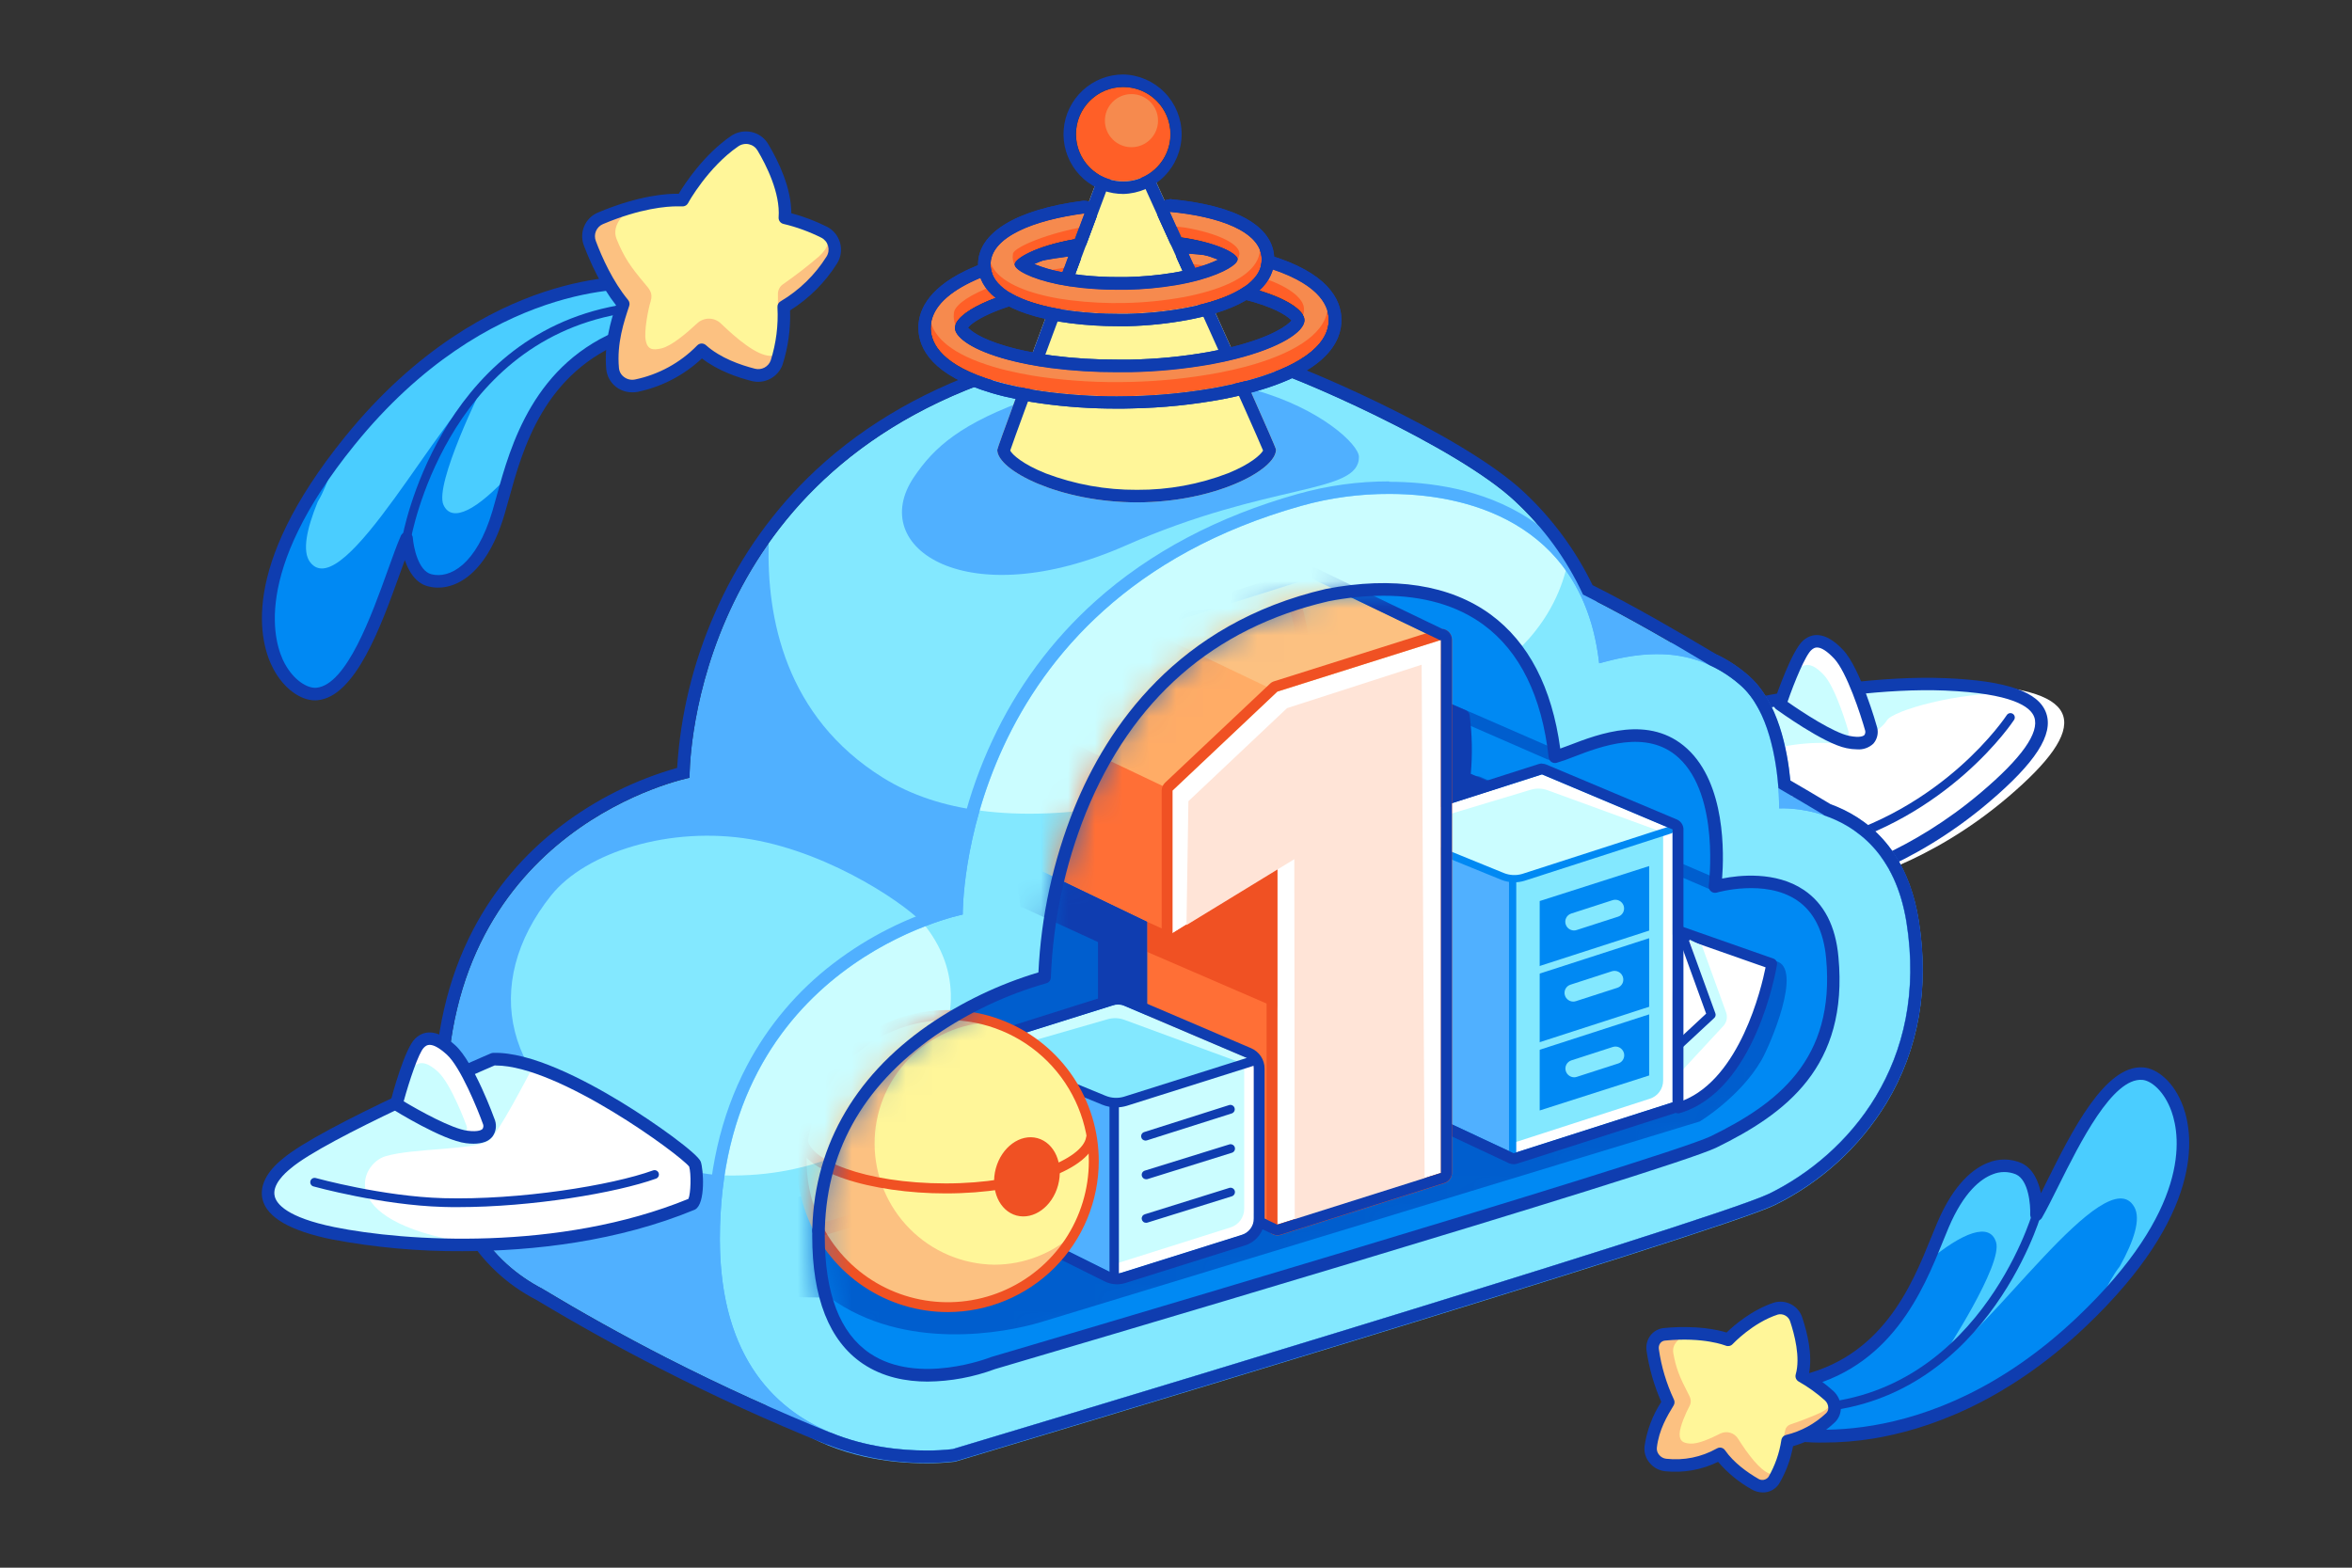
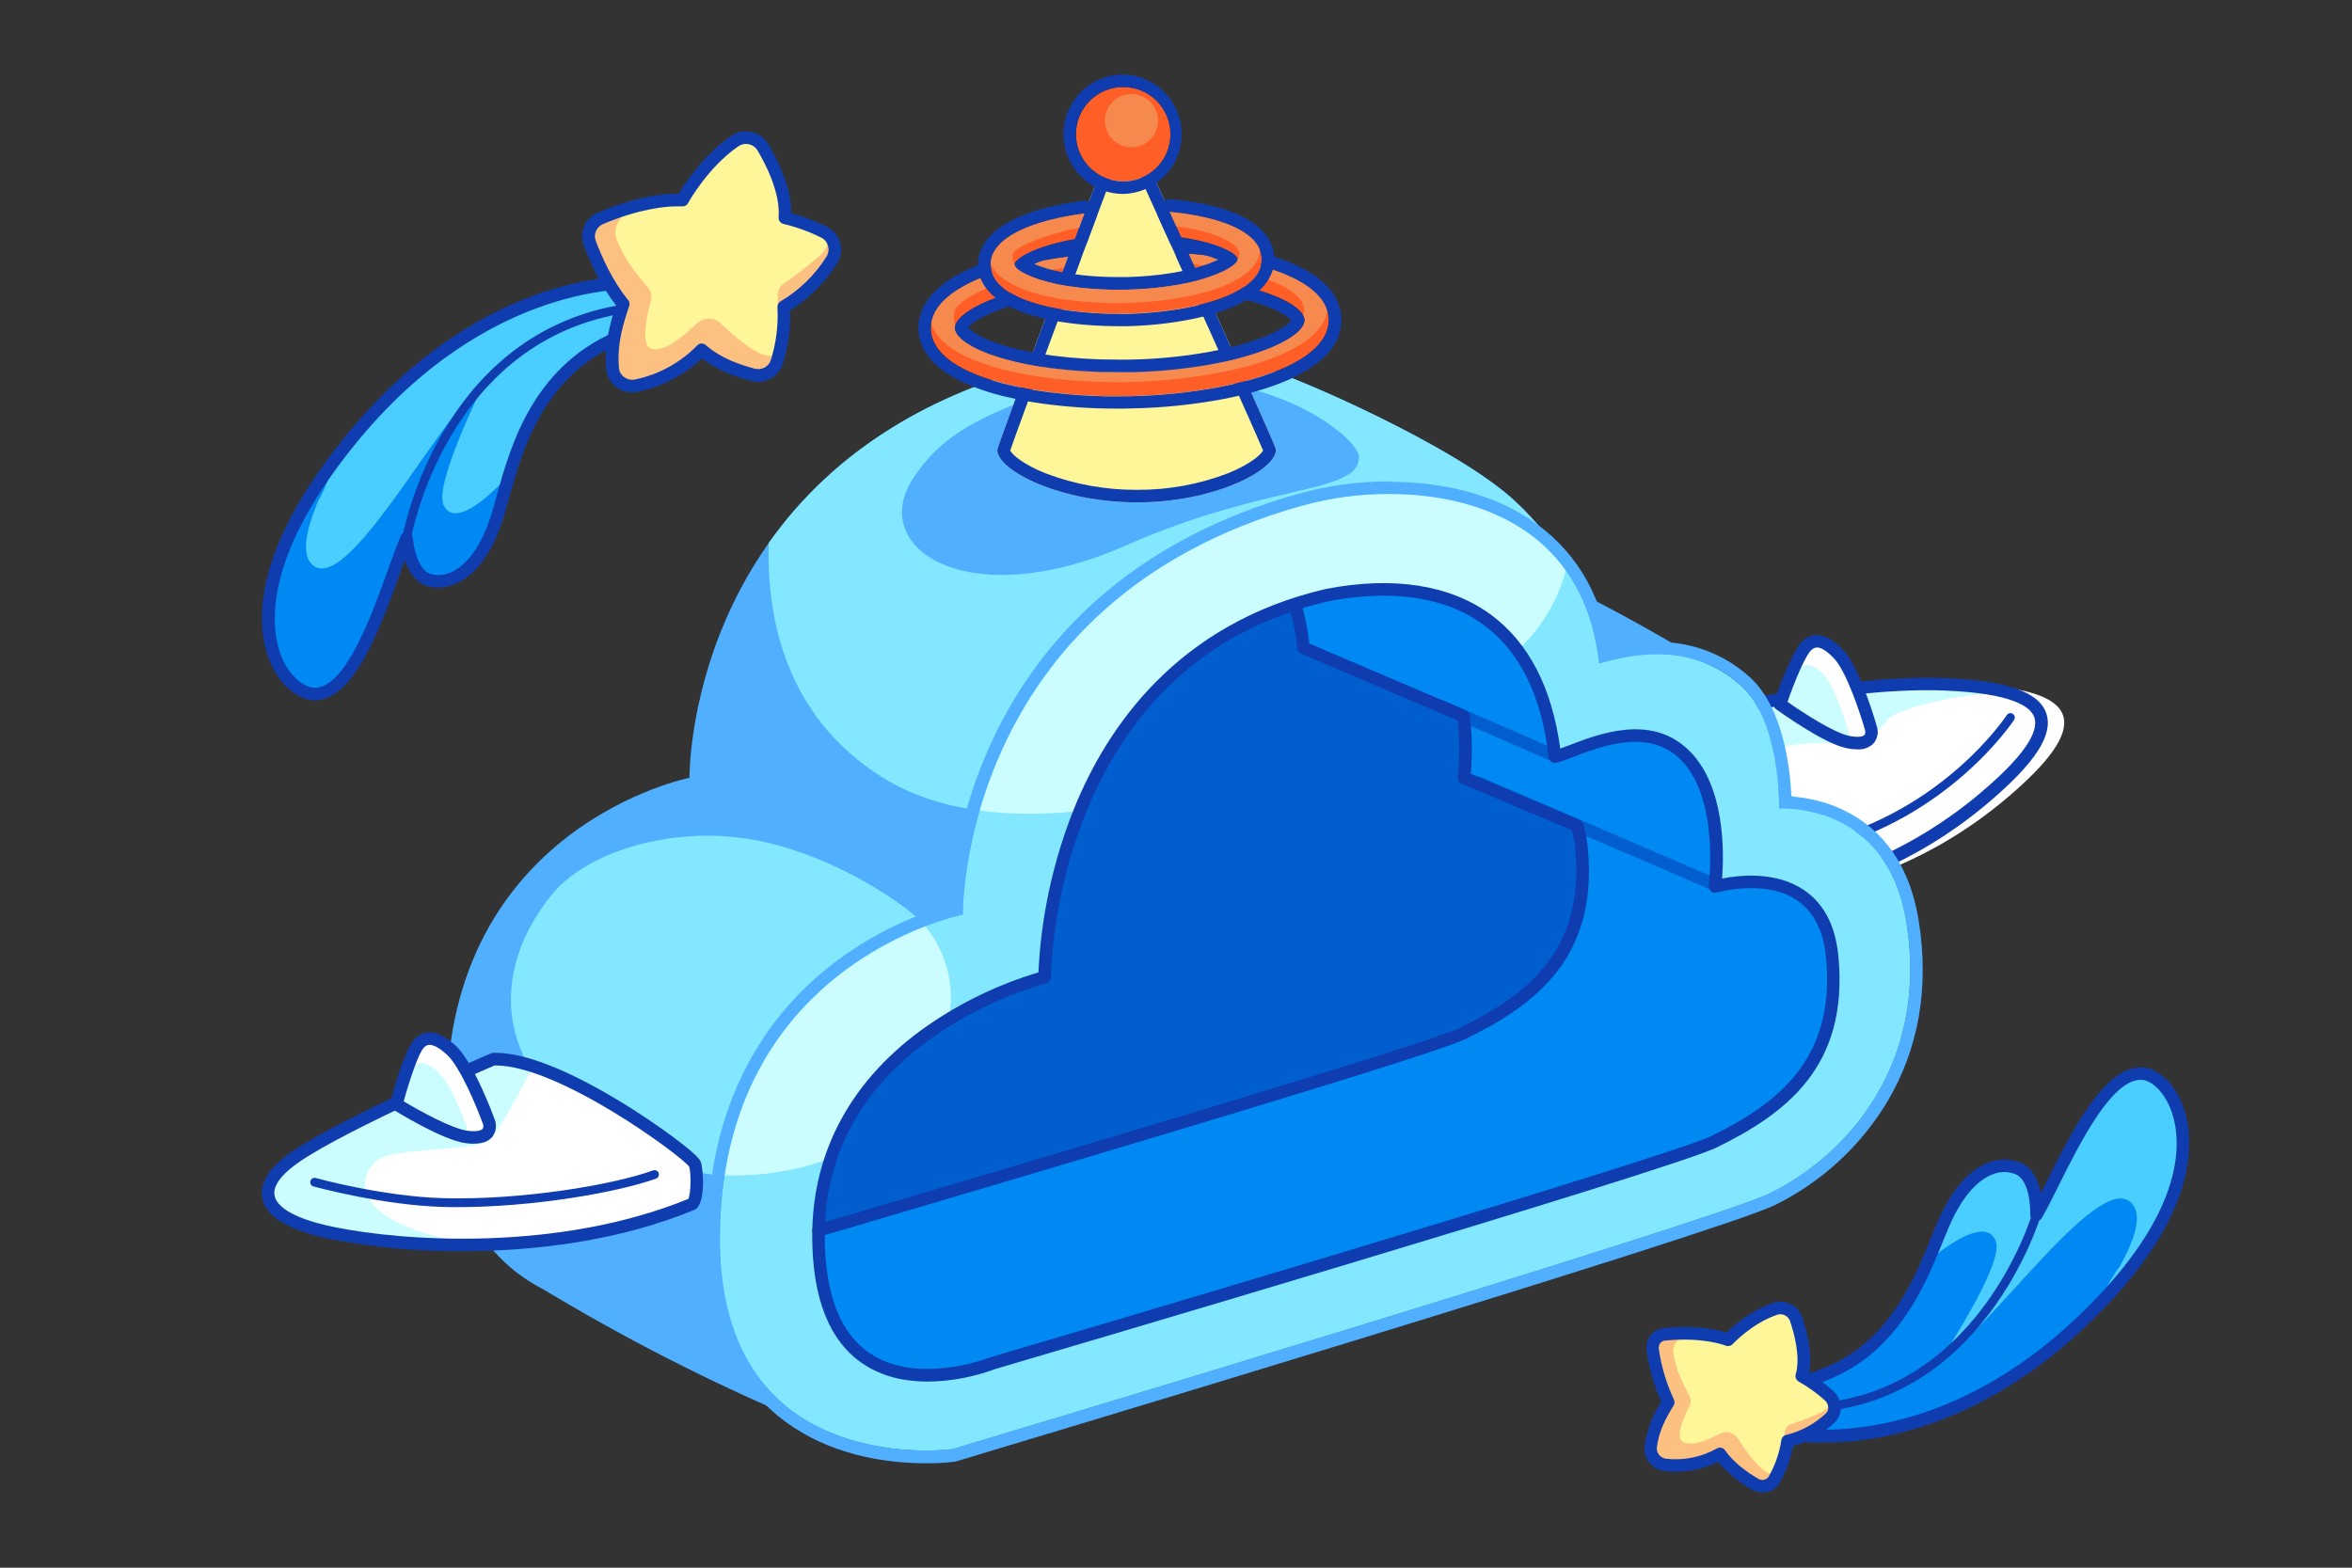
<svg xmlns="http://www.w3.org/2000/svg" width="87" height="58" viewBox="0 0 87 58" fill="none">
  <rect x="0" y="0" width="87" height="58" fill="#333333" stroke="none" />
  <path d="M68.523 32.608C68.523 32.608 71.322 32 74.267 29.496C77.33 26.892 77.177 25.501 72.791 25.32C68.108 25.128 61.613 27.042 61.613 27.042C61.613 27.042 60.887 27.979 61.528 28.701C62.168 29.422 68.523 32.608 68.523 32.608Z" fill="white" />
  <path d="M74.379 25.657C73.799 25.477 72.999 25.365 71.953 25.322C67.27 25.129 60.776 27.043 60.776 27.043C60.776 27.043 60.049 27.98 60.69 28.702C61.33 29.424 67.686 32.609 67.686 32.609C67.686 32.609 67.827 32.578 68.079 32.502L68.248 30.837L64.783 29.276C64.653 29.217 64.544 29.121 64.469 29C64.394 28.879 64.356 28.739 64.361 28.596C64.365 28.454 64.412 28.316 64.495 28.2C64.578 28.084 64.694 27.996 64.827 27.946C65.841 27.566 66.926 27.418 68.004 27.513C68.657 27.523 69.553 27.063 69.797 26.651C70.011 26.289 72.43 25.597 74.379 25.657Z" fill="#CBFDFF" />
  <path d="M67.686 32.84C67.65 32.84 67.615 32.831 67.583 32.815C66.929 32.488 61.168 29.59 60.517 28.856C59.908 28.172 60.3 27.277 60.593 26.901C60.622 26.862 60.663 26.834 60.709 26.82C60.775 26.801 67.295 24.898 71.961 25.09C74.232 25.183 75.418 25.596 75.69 26.388C75.963 27.18 75.29 28.217 73.578 29.673C70.621 32.185 67.85 32.805 67.734 32.835C67.718 32.838 67.702 32.84 67.686 32.84ZM60.918 27.243C60.79 27.436 60.434 28.064 60.864 28.548C61.295 29.031 65.174 31.088 67.708 32.363C68.172 32.247 70.679 31.524 73.276 29.319C74.784 28.043 75.445 27.105 75.248 26.535C75.112 26.142 74.428 25.651 71.938 25.548C67.628 25.376 61.662 27.028 60.918 27.243Z" fill="#0F3DB0" />
  <path d="M67.292 31.459C67.253 31.458 67.216 31.443 67.187 31.417C67.158 31.391 67.14 31.355 67.135 31.316C67.13 31.277 67.14 31.238 67.162 31.206C67.183 31.174 67.216 31.15 67.253 31.14C71.9 29.999 74.206 26.493 74.23 26.457C74.253 26.421 74.289 26.396 74.331 26.387C74.373 26.378 74.417 26.386 74.453 26.409C74.489 26.432 74.514 26.469 74.523 26.511C74.532 26.553 74.524 26.596 74.501 26.632C74.478 26.669 72.101 30.282 67.331 31.454C67.318 31.457 67.305 31.459 67.292 31.459Z" fill="#0F3DB0" />
  <path d="M65.838 26.054C65.838 26.054 66.474 24.185 66.855 23.865C67.237 23.545 67.642 23.82 68.004 24.201C68.615 24.844 69.213 26.978 69.213 26.978C69.213 26.978 69.389 27.662 68.347 27.452C67.533 27.288 65.838 26.054 65.838 26.054Z" fill="white" />
  <path d="M65.812 26.349C65.812 26.349 66.293 24.949 66.584 24.708C66.875 24.467 67.179 24.674 67.454 24.961C67.918 25.444 68.371 27.049 68.371 27.049C68.371 27.049 68.505 27.561 67.716 27.397C67.097 27.276 65.812 26.349 65.812 26.349Z" fill="#CBFDFF" />
  <path d="M68.698 27.724C68.565 27.723 68.432 27.708 68.302 27.68C67.447 27.51 65.773 26.288 65.702 26.242C65.662 26.213 65.632 26.172 65.617 26.124C65.602 26.077 65.603 26.026 65.619 25.98C65.728 25.657 66.296 24.032 66.707 23.689C67.117 23.345 67.616 23.456 68.172 24.042C68.816 24.72 69.412 26.826 69.436 26.917C69.463 27.02 69.464 27.128 69.439 27.232C69.415 27.336 69.365 27.433 69.295 27.513C69.215 27.588 69.121 27.645 69.019 27.681C68.916 27.718 68.807 27.732 68.698 27.724ZM66.12 25.966C66.668 26.352 67.827 27.109 68.398 27.224C68.816 27.309 68.936 27.224 68.964 27.193C68.979 27.17 68.99 27.145 68.995 27.118C69 27.091 69 27.063 68.994 27.036C68.833 26.462 68.31 24.854 67.841 24.361C67.304 23.796 67.106 23.962 67.011 24.042C66.791 24.221 66.376 25.222 66.12 25.966Z" fill="#0F3DB0" />
  <path d="M70.519 34.12C70.11 31.568 68.648 30.561 67.46 30.163V30.149C66.924 29.829 66.364 29.496 65.782 29.161C65.706 28.125 65.424 26.28 64.39 25.366C64.047 25.058 63.659 24.804 63.24 24.611C61.828 23.768 60.256 22.852 58.612 22.026L58.557 21.998C57.954 20.698 57.103 19.527 56.052 18.552C53.907 16.526 47.686 13.81 46.518 13.547C45.388 13.293 42.754 12.94 39.983 13.283C39.396 13.343 38.814 13.448 38.243 13.598C37.731 13.721 37.227 13.876 36.735 14.062C25.367 18.017 25.504 28.776 25.504 28.776C25.504 28.776 16.52 30.555 16.52 40.78C16.52 44.73 18.192 46.707 20.064 47.684C21.477 48.534 23.004 49.391 24.649 50.236C26.769 51.319 28.804 52.233 30.713 53.005V52.999C32.937 53.927 35.237 53.615 35.237 53.615C35.237 53.615 63.164 45.24 65.436 44.166C68.366 42.731 71.353 39.333 70.519 34.12Z" fill="#50B0FF" />
  <path d="M35.612 33.836C35.612 33.836 35.466 22.272 48.14 18.714C51.432 17.75 58.4 17.838 59.154 24.541C60.175 24.274 62.442 23.635 64.394 25.366C65.874 26.678 65.811 29.91 65.811 29.91C65.811 29.91 69.799 29.636 70.517 34.12C71.352 39.333 68.365 42.731 65.434 44.166C63.163 45.242 35.238 53.613 35.238 53.613C35.238 53.613 26.629 54.801 26.629 45.841C26.63 35.612 35.612 33.836 35.612 33.836Z" fill="#83E8FF" />
  <path d="M48.14 18.714C50.73 17.955 55.595 17.85 57.92 21.102C57.937 21.035 57.955 20.968 57.971 20.899C57.436 20.036 56.791 19.247 56.051 18.552C53.906 16.526 47.685 13.81 46.517 13.547C45.387 13.293 42.753 12.94 39.982 13.283C39.394 13.343 38.812 13.448 38.242 13.598C37.73 13.721 37.226 13.876 36.734 14.062C32.679 15.474 30.09 17.748 28.434 20.09C28.354 22.833 29.036 26.517 32.663 28.774C33.726 29.435 34.945 29.818 36.236 29.987C37.308 26.287 40.221 20.938 48.14 18.714Z" fill="#83E8FF" />
  <path d="M50.903 26.641C50.903 26.641 56.703 25.67 57.921 21.103C55.601 17.855 50.729 17.956 48.141 18.714C40.221 20.938 37.308 26.287 36.236 29.987C42.659 30.856 50.903 26.641 50.903 26.641Z" fill="#CBFDFF" />
  <path d="M34.232 34.265C33.724 33.608 30.846 31.574 27.775 31.052C24.814 30.55 21.672 31.516 20.384 33.13C17.759 36.423 18.644 40.206 22.788 42.384C23.966 43.004 25.775 43.463 26.802 43.489C27.711 37.537 31.988 35.131 34.232 34.265Z" fill="#83E8FF" />
  <path d="M32.222 42.093C32.222 42.093 37.189 38.094 34.233 34.265C31.988 35.13 27.711 37.536 26.803 43.488C30.242 43.571 32.222 42.093 32.222 42.093Z" fill="#CBFDFF" />
  <path d="M38.594 36.098C38.594 36.098 38.594 24.37 49.071 21.932C53.155 21.142 56.886 22.444 57.504 27.928C58.339 27.71 60.676 26.351 62.248 27.796C63.895 29.312 63.434 32.737 63.434 32.737C63.434 32.737 67.424 31.545 67.782 35.363C68.157 39.365 65.772 41.028 63.374 42.207C61.518 43.087 36.684 50.398 36.684 50.398C36.684 50.398 30.216 53.012 30.216 45.68C30.216 38.164 38.594 36.098 38.594 36.098Z" fill="#0089F3" />
  <path d="M63.391 32.944C63.359 32.944 63.328 32.937 63.299 32.924L54.566 29.163C54.538 29.151 54.513 29.134 54.492 29.112C54.47 29.09 54.454 29.064 54.442 29.036C54.419 28.979 54.42 28.915 54.445 28.858C54.469 28.802 54.515 28.757 54.572 28.734C54.629 28.712 54.693 28.712 54.75 28.737L63.482 32.495C63.538 32.52 63.581 32.567 63.603 32.624C63.625 32.681 63.623 32.744 63.598 32.8C63.581 32.842 63.553 32.877 63.516 32.903C63.479 32.928 63.435 32.943 63.391 32.944Z" fill="#005ECE" />
  <path d="M57.323 28.111C57.291 28.111 57.26 28.105 57.23 28.091L53.241 26.352C53.212 26.34 53.185 26.323 53.162 26.302C53.139 26.28 53.121 26.254 53.109 26.225C53.097 26.196 53.091 26.164 53.091 26.133C53.091 26.101 53.098 26.07 53.11 26.041C53.123 26.013 53.141 25.987 53.164 25.965C53.187 25.944 53.214 25.927 53.244 25.916C53.274 25.905 53.305 25.901 53.337 25.903C53.368 25.905 53.399 25.913 53.427 25.927L57.416 27.667C57.465 27.688 57.505 27.726 57.529 27.773C57.553 27.82 57.56 27.875 57.55 27.927C57.539 27.979 57.51 28.025 57.469 28.059C57.428 28.093 57.376 28.111 57.323 28.111Z" fill="#005ECE" />
  <path d="M30.217 45.599C36.775 43.657 52.619 38.936 54.09 38.24C56.487 37.065 58.872 35.402 58.498 31.396C58.472 31.107 58.417 30.822 58.334 30.544L54.15 28.771C54.235 28.011 54.229 27.244 54.133 26.485L48.217 23.962C48.167 23.451 48.07 22.947 47.926 22.454L47.644 22.338C38.596 25.456 38.596 36.096 38.596 36.096C38.596 36.096 30.276 38.153 30.217 45.599Z" fill="#005ECE" />
  <path d="M30.149 45.69V45.599C30.181 41.724 32.469 39.329 34.389 38.002C35.656 37.134 37.053 36.474 38.528 36.046C38.607 34.103 38.99 32.185 39.663 30.362C40.7 27.566 42.923 23.894 47.624 22.274L47.648 22.266L47.984 22.404L47.994 22.436C48.134 22.919 48.23 23.415 48.281 23.916L54.197 26.439V26.476C54.291 27.224 54.299 27.98 54.222 28.73L58.389 30.494L58.398 30.524C58.482 30.807 58.538 31.097 58.564 31.391C58.936 35.365 56.648 37.058 54.12 38.297C52.649 38.993 36.927 43.679 30.235 45.661L30.149 45.69ZM47.643 22.412C43.01 24.018 40.816 27.645 39.79 30.408C39.114 32.233 38.733 34.153 38.66 36.098V36.15L38.611 36.163C37.131 36.584 35.73 37.243 34.462 38.114C32.588 39.413 30.35 41.747 30.286 45.51C37.022 43.514 52.607 38.869 54.066 38.18C56.551 36.962 58.8 35.3 58.435 31.406C58.411 31.131 58.36 30.859 58.283 30.594L54.15 28.843L54.073 28.864L54.087 28.764C54.169 28.023 54.164 27.274 54.074 26.533L48.158 24.01V23.97C48.107 23.474 48.012 22.983 47.873 22.504L47.643 22.412Z" fill="#005ECE" />
  <path d="M30.276 45.759C30.226 45.759 30.177 45.742 30.137 45.712C30.097 45.682 30.067 45.64 30.053 45.592C30.036 45.533 30.043 45.469 30.072 45.416C30.102 45.362 30.151 45.322 30.21 45.304L32.101 44.744C39.293 42.617 52.666 38.66 53.995 38.031C56.424 36.841 58.625 35.215 58.27 31.419C58.249 31.181 58.207 30.945 58.145 30.715L54.071 29C54.044 28.99 54.018 28.975 53.996 28.956C53.967 28.931 53.945 28.899 53.932 28.863C53.918 28.827 53.914 28.789 53.919 28.751C53.996 28.055 53.996 27.352 53.919 26.656L48.13 24.185C48.092 24.169 48.059 24.143 48.034 24.11C48.009 24.077 47.994 24.038 47.989 23.997C47.941 23.499 47.847 23.007 47.707 22.526C47.691 22.467 47.698 22.404 47.728 22.35C47.758 22.296 47.808 22.256 47.867 22.24C47.927 22.223 47.99 22.23 48.044 22.26C48.098 22.291 48.137 22.341 48.154 22.4C48.288 22.861 48.381 23.333 48.435 23.81L54.223 26.281C54.26 26.297 54.292 26.322 54.317 26.354C54.341 26.386 54.357 26.424 54.362 26.463C54.455 27.181 54.469 27.908 54.404 28.629L58.43 30.333C58.462 30.346 58.49 30.367 58.512 30.392C58.535 30.418 58.552 30.448 58.562 30.48C58.65 30.773 58.707 31.074 58.734 31.378C59.116 35.452 56.78 37.184 54.198 38.448C52.83 39.092 39.428 43.059 32.23 45.189L30.337 45.748C30.318 45.755 30.297 45.758 30.276 45.759Z" fill="#0F3DB0" />
  <mask id="mask0_1_21432" style="mask-type:luminance" maskUnits="userSpaceOnUse" x="30" y="21" width="38" height="30">
-     <path d="M38.594 36.098C38.594 36.098 38.594 24.37 49.071 21.932C53.155 21.142 56.886 22.444 57.504 27.928C58.339 27.71 60.676 26.351 62.248 27.796C63.895 29.312 63.434 32.737 63.434 32.737C63.434 32.737 67.424 31.545 67.782 35.363C68.157 39.365 65.772 41.028 63.374 42.207C61.518 43.087 36.684 50.398 36.684 50.398C36.684 50.398 30.216 53.012 30.216 45.68C30.216 38.164 38.594 36.098 38.594 36.098Z" fill="white" />
-   </mask>
+     </mask>
  <g mask="url(#mask0_1_21432)">
    <path d="M65.688 35.558L57.103 36.13C57.103 36.13 41.468 41.786 41.389 41.667C41.31 41.549 28.443 44.532 28.443 44.532L28.948 47.983L30.694 48.01C33.457 50.01 37.158 49.321 38.505 48.915L62.874 41.491C62.874 41.491 64.365 40.593 65.157 39.221C65.442 38.734 66.727 35.793 65.688 35.558Z" fill="#005ECE" />
    <path d="M61.408 34.208L65.54 35.656C65.54 35.656 64.797 40.194 62.08 40.992L61.408 34.208Z" fill="white" />
    <path d="M62.078 41.192C62.036 41.193 61.995 41.181 61.962 41.157C61.937 41.141 61.916 41.119 61.901 41.094C61.886 41.069 61.876 41.04 61.873 41.011L61.203 34.227C61.2 34.194 61.206 34.16 61.219 34.129C61.232 34.098 61.253 34.071 61.28 34.05C61.306 34.029 61.337 34.016 61.37 34.01C61.404 34.004 61.438 34.007 61.47 34.017L65.599 35.466C65.644 35.482 65.681 35.513 65.706 35.554C65.73 35.594 65.739 35.642 65.731 35.689C65.7 35.879 64.936 40.361 62.13 41.184C62.113 41.189 62.095 41.192 62.078 41.192ZM61.639 34.501L62.253 40.719C64.357 39.889 65.153 36.569 65.308 35.789L61.639 34.501Z" fill="#0F3DB0" />
    <path d="M62.956 34.992L62.492 34.76L63.298 37.51L62.219 38.536L62.175 39.655L63.745 37.959C63.807 37.892 63.85 37.809 63.868 37.72C63.886 37.63 63.879 37.538 63.847 37.452L62.956 34.992Z" fill="#CBFDFF" />
    <path d="M62.122 38.806C62.1 38.806 62.078 38.801 62.058 38.792C62.038 38.783 62.02 38.77 62.006 38.754C61.991 38.738 61.979 38.719 61.971 38.699C61.964 38.679 61.96 38.658 61.961 38.636C61.962 38.614 61.967 38.593 61.976 38.574C61.985 38.554 61.998 38.536 62.014 38.522L63.11 37.502L62.095 34.701C62.081 34.66 62.083 34.616 62.101 34.577C62.119 34.538 62.152 34.508 62.192 34.494C62.232 34.479 62.277 34.481 62.316 34.499C62.354 34.517 62.384 34.55 62.399 34.59L63.451 37.49C63.462 37.52 63.464 37.552 63.456 37.583C63.449 37.614 63.432 37.642 63.409 37.663L62.234 38.756C62.205 38.787 62.164 38.805 62.122 38.806Z" fill="#0F3DB0" />
    <path d="M53.176 26.053L54.186 26.557C54.186 26.557 54.418 28.03 54.146 28.767L55.654 29.31C55.654 29.31 52.01 31.282 51.894 31.248C51.778 31.215 53.176 26.053 53.176 26.053Z" fill="#0F3DB0" />
    <path d="M61.869 30.683L57.041 28.65L51.124 30.543V40.39L55.987 42.666L61.869 40.783L61.866 30.686L61.869 30.683Z" fill="#50B0FF" />
    <path d="M61.868 40.783L55.951 42.677V32.578L61.868 30.685V40.783Z" fill="white" />
    <path d="M61.023 40.651L55.951 42.291V32.47L61.519 30.68V39.977C61.52 40.128 61.472 40.275 61.382 40.396C61.293 40.518 61.167 40.607 61.023 40.651Z" fill="#83E8FF" />
    <path d="M61.002 39.789L56.953 41.084V33.336L61.002 32.041V39.789Z" fill="#0089F3" />
    <path d="M61.869 30.683L55.952 32.577L51.124 30.543L57.041 28.65L61.869 30.683Z" fill="white" />
    <path d="M61.345 30.732L55.951 32.576L51.598 30.73L56.642 29.212C56.84 29.157 57.049 29.165 57.241 29.235L61.345 30.732Z" fill="#CBFDFF" />
    <path d="M56.014 32.642C55.846 32.643 55.68 32.611 55.525 32.547L51.321 30.834C51.291 30.819 51.268 30.793 51.256 30.761C51.245 30.73 51.245 30.695 51.258 30.664C51.271 30.633 51.294 30.608 51.325 30.593C51.355 30.579 51.389 30.576 51.422 30.586L55.625 32.299C55.842 32.387 56.082 32.399 56.306 32.333L61.734 30.58C61.768 30.569 61.805 30.573 61.837 30.589C61.868 30.605 61.892 30.633 61.903 30.667C61.909 30.684 61.911 30.701 61.909 30.719C61.908 30.736 61.903 30.753 61.895 30.769C61.887 30.785 61.876 30.799 61.862 30.81C61.849 30.821 61.833 30.83 61.816 30.835L56.386 32.588C56.266 32.624 56.14 32.643 56.014 32.642Z" fill="#0089F3" />
    <path d="M55.952 42.779C55.934 42.779 55.917 42.776 55.901 42.769C55.884 42.762 55.87 42.752 55.857 42.74C55.845 42.727 55.835 42.713 55.828 42.697C55.822 42.68 55.818 42.663 55.818 42.645V32.578C55.822 32.544 55.837 32.513 55.862 32.491C55.886 32.468 55.919 32.456 55.952 32.456C55.986 32.456 56.018 32.468 56.043 32.491C56.068 32.513 56.083 32.544 56.086 32.578V42.645C56.086 42.663 56.083 42.68 56.076 42.697C56.069 42.713 56.059 42.728 56.047 42.74C56.034 42.752 56.02 42.762 56.003 42.769C55.987 42.776 55.969 42.779 55.952 42.779Z" fill="#0089F3" />
    <path d="M57.04 28.652L61.868 30.686V40.783L55.987 42.666L51.123 40.39V30.543L57.039 28.65M57.039 28.248C56.998 28.248 56.956 28.255 56.916 28.267L51 30.16C50.919 30.186 50.848 30.237 50.798 30.306C50.748 30.375 50.721 30.458 50.721 30.543V40.39C50.721 40.467 50.743 40.542 50.784 40.606C50.825 40.671 50.883 40.722 50.953 40.755L55.817 43.036C55.87 43.061 55.928 43.073 55.987 43.073C56.028 43.074 56.069 43.067 56.109 43.055L61.991 41.172C62.072 41.146 62.143 41.095 62.193 41.026C62.243 40.957 62.27 40.874 62.27 40.789V30.726C62.272 30.702 62.272 30.677 62.27 30.652C62.263 30.58 62.237 30.51 62.194 30.452C62.152 30.393 62.094 30.347 62.027 30.318L57.199 28.286C57.15 28.265 57.097 28.254 57.044 28.254L57.039 28.248Z" fill="#0F3DB0" />
    <path d="M56.377 39.019C56.348 39.019 56.321 39.01 56.298 38.993C56.281 38.981 56.267 38.965 56.257 38.946C56.248 38.927 56.243 38.906 56.243 38.885V36.066C56.243 36.037 56.252 36.01 56.269 35.987C56.285 35.964 56.309 35.947 56.336 35.938L61.214 34.361C61.233 34.355 61.254 34.353 61.274 34.357C61.294 34.36 61.313 34.368 61.33 34.38C61.347 34.392 61.361 34.409 61.371 34.427C61.38 34.446 61.386 34.467 61.385 34.488V37.308C61.386 37.336 61.377 37.364 61.36 37.386C61.343 37.409 61.32 37.426 61.293 37.434L56.415 39.012C56.403 39.016 56.39 39.019 56.377 39.019ZM56.511 36.163V38.701L61.121 37.209V34.672L56.511 36.163Z" fill="#83E8FF" />
    <path d="M58.219 34.425C58.152 34.423 58.086 34.401 58.032 34.362C57.978 34.322 57.937 34.266 57.916 34.202C57.903 34.162 57.897 34.12 57.9 34.078C57.903 34.036 57.914 33.996 57.933 33.958C57.952 33.921 57.978 33.887 58.01 33.86C58.041 33.833 58.078 33.812 58.118 33.799L59.652 33.303C59.733 33.277 59.821 33.284 59.897 33.323C59.973 33.361 60.031 33.428 60.058 33.509C60.071 33.549 60.077 33.591 60.074 33.633C60.071 33.675 60.059 33.716 60.041 33.753C60.022 33.791 59.995 33.824 59.964 33.852C59.932 33.879 59.895 33.9 59.855 33.913L58.321 34.408C58.288 34.419 58.254 34.425 58.219 34.425Z" fill="#83E8FF" />
    <path d="M58.192 37.056C58.124 37.055 58.059 37.033 58.005 36.993C57.95 36.953 57.909 36.898 57.888 36.834C57.874 36.794 57.869 36.752 57.872 36.71C57.875 36.668 57.886 36.628 57.905 36.59C57.923 36.553 57.95 36.519 57.981 36.492C58.013 36.465 58.05 36.444 58.09 36.431L59.624 35.934C59.705 35.909 59.793 35.916 59.869 35.955C59.945 35.993 60.002 36.06 60.029 36.141C60.043 36.181 60.048 36.223 60.045 36.265C60.043 36.307 60.032 36.348 60.013 36.385C59.994 36.423 59.968 36.456 59.936 36.483C59.904 36.511 59.867 36.532 59.827 36.545L58.293 37.04C58.26 37.051 58.226 37.056 58.192 37.056Z" fill="#83E8FF" />
    <path d="M58.225 39.857C58.157 39.855 58.092 39.833 58.038 39.793C57.983 39.753 57.943 39.698 57.921 39.634C57.907 39.594 57.902 39.552 57.905 39.51C57.908 39.468 57.919 39.428 57.938 39.39C57.957 39.353 57.983 39.319 58.015 39.292C58.047 39.265 58.084 39.244 58.124 39.231L59.657 38.735C59.739 38.709 59.827 38.716 59.903 38.755C59.979 38.794 60.036 38.861 60.063 38.941C60.077 38.981 60.082 39.023 60.079 39.065C60.076 39.107 60.065 39.148 60.046 39.185C60.027 39.223 60.001 39.257 59.969 39.284C59.937 39.311 59.9 39.332 59.86 39.345L58.327 39.84C58.294 39.851 58.26 39.857 58.225 39.857Z" fill="#83E8FF" />
    <path d="M37.398 31.093L37.747 33.536L40.615 34.853V37.917L42.864 38.614V31.869L37.398 31.093Z" fill="#0F3DB0" />
    <path d="M53.27 23.686L48.488 21.386L42.434 23.297V23.316L38.553 26.965V32.242L42.436 34.104V43.012L47.248 45.301L53.303 43.389V23.669L53.27 23.686Z" fill="#FFAC66" />
    <path d="M48.491 21.386L42.435 23.297L47.446 25.689L43.7 29.987L45.704 30.597L53.304 24.568V23.701V23.674L53.27 23.686L48.491 21.386Z" fill="#FCC181" />
    <path d="M38.555 32.238V32.239L42.436 34.105V43.014L47.248 45.304L49.114 44.715L48.956 30.976L43.722 29.509L43.367 29.25L38.555 26.961V30.221V32.238Z" fill="#FF6F36" />
    <path d="M47.871 33.747L47.922 31.733L43.368 34.529L42.437 34.106V35.219L47.241 37.297L47.871 33.747Z" fill="#F05123" />
    <path d="M47.248 25.588L43.368 29.25V34.529L47.248 32.118V45.304L53.304 43.391V23.675L47.248 25.588Z" fill="white" />
    <path d="M53.303 23.676V43.396L47.248 45.309V32.118L43.368 34.529V29.25L47.248 25.587L53.303 23.676ZM53.303 23.273C53.264 23.273 53.224 23.28 53.187 23.292L47.132 25.205C47.074 25.222 47.021 25.253 46.977 25.295L43.096 28.957C43.056 28.995 43.025 29.04 43.003 29.09C42.981 29.141 42.97 29.195 42.97 29.25V34.529C42.97 34.6 42.99 34.669 43.026 34.73C43.062 34.792 43.114 34.842 43.176 34.877C43.236 34.91 43.304 34.927 43.372 34.927C43.447 34.927 43.52 34.906 43.583 34.866L46.851 32.837V45.304C46.851 45.367 46.866 45.429 46.895 45.485C46.924 45.542 46.965 45.59 47.016 45.627C47.067 45.665 47.126 45.69 47.188 45.7C47.25 45.71 47.314 45.706 47.374 45.687L53.428 43.775C53.51 43.749 53.581 43.698 53.631 43.629C53.682 43.56 53.709 43.477 53.709 43.391V23.671C53.709 23.618 53.699 23.566 53.679 23.517C53.659 23.468 53.63 23.424 53.592 23.386C53.555 23.349 53.511 23.319 53.462 23.299C53.413 23.279 53.361 23.268 53.308 23.269L53.303 23.273Z" fill="#F05123" />
    <path d="M47.607 26.199L43.959 29.642L43.887 34.225L47.876 31.788L47.892 45.14L52.697 43.609L52.586 24.593L47.607 26.199Z" fill="#FFE4D7" />
    <path d="M48.488 21.386L53.267 23.686L53.301 23.676V43.396L47.246 45.309L42.434 43.019V34.104L38.553 32.237V26.961L42.436 23.316V23.302L48.488 21.386ZM48.488 20.985C48.449 20.985 48.41 20.991 48.372 21.003L42.317 22.915C42.231 22.942 42.157 22.997 42.106 23.071L38.278 26.667C38.238 26.705 38.206 26.751 38.184 26.801C38.163 26.852 38.151 26.906 38.151 26.961V32.238C38.153 32.309 38.173 32.379 38.209 32.44C38.246 32.501 38.299 32.551 38.361 32.586L38.396 32.603L42.033 34.352V43.008C42.033 43.085 42.055 43.159 42.096 43.224C42.137 43.288 42.196 43.339 42.265 43.371L47.078 45.661C47.169 45.704 47.274 45.711 47.371 45.681L53.425 43.769C53.507 43.743 53.578 43.692 53.628 43.623C53.679 43.554 53.706 43.471 53.706 43.385V23.665C53.706 23.566 53.67 23.469 53.603 23.395C53.536 23.321 53.444 23.275 53.345 23.265L48.666 21.014C48.611 20.987 48.552 20.974 48.492 20.974L48.488 20.985Z" fill="#0F3DB0" />
    <path d="M46.381 39.247L41.39 37.127L36.226 38.742V44.654L41.252 47.159L46.381 45.554L46.378 39.25L46.381 39.247Z" fill="#50B0FF" />
    <path d="M46.381 45.554L41.216 47.169V40.863L46.381 39.248V45.554Z" fill="white" />
-     <path d="M45.507 45.414L41.215 46.771V40.753L46.023 39.245V44.721C46.023 44.877 45.973 45.029 45.88 45.154C45.787 45.278 45.656 45.37 45.507 45.414Z" fill="#CBFDFF" />
+     <path d="M45.507 45.414L41.215 46.771V40.753L46.023 39.245V44.721C46.023 44.877 45.973 45.029 45.88 45.154Z" fill="#CBFDFF" />
    <path d="M46.381 39.247L41.216 40.862L36.226 38.742L41.39 37.127L46.381 39.247Z" fill="#CBFDFF" />
    <path d="M45.841 39.296L41.216 40.862L36.715 38.935L40.979 37.706C41.183 37.65 41.399 37.659 41.597 37.733L45.841 39.296Z" fill="#83E8FF" />
    <path d="M41.285 40.97C41.104 40.97 40.926 40.935 40.759 40.866L36.414 39.078C36.37 39.06 36.336 39.026 36.318 38.983C36.3 38.94 36.3 38.891 36.318 38.848C36.336 38.805 36.37 38.77 36.413 38.752C36.456 38.734 36.505 38.734 36.548 38.752L40.894 40.54C41.109 40.629 41.349 40.642 41.573 40.576L46.232 39.105C46.277 39.091 46.325 39.095 46.367 39.116C46.408 39.138 46.439 39.175 46.453 39.22C46.468 39.264 46.464 39.313 46.442 39.354C46.42 39.396 46.383 39.427 46.339 39.441L41.677 40.913C41.549 40.951 41.417 40.97 41.285 40.97Z" fill="#0F3DB0" />
    <path d="M41.216 47.346C41.17 47.346 41.125 47.327 41.092 47.294C41.059 47.261 41.04 47.216 41.04 47.169V40.865C41.047 40.823 41.068 40.786 41.1 40.759C41.132 40.732 41.172 40.717 41.214 40.717C41.256 40.717 41.296 40.732 41.328 40.759C41.36 40.786 41.381 40.823 41.388 40.865V47.169C41.388 47.215 41.37 47.259 41.338 47.292C41.306 47.325 41.262 47.344 41.216 47.346Z" fill="#0F3DB0" />
    <path d="M41.351 37.167C41.438 37.167 41.525 37.184 41.606 37.219L46.121 39.141C46.197 39.173 46.262 39.227 46.307 39.295C46.353 39.364 46.378 39.445 46.378 39.527V45.077C46.379 45.214 46.335 45.349 46.252 45.459C46.17 45.569 46.054 45.65 45.922 45.689L41.493 47.087C41.335 47.132 41.166 47.117 41.019 47.044L36.588 44.84C36.478 44.785 36.386 44.702 36.321 44.597C36.257 44.493 36.222 44.373 36.222 44.251V39.219C36.222 39.081 36.266 38.948 36.348 38.837C36.43 38.727 36.545 38.647 36.677 38.607L41.165 37.193C41.224 37.175 41.285 37.166 41.347 37.167M41.347 36.764C41.247 36.764 41.147 36.779 41.05 36.807H41.043L36.563 38.223C36.349 38.287 36.16 38.418 36.027 38.597C35.894 38.777 35.822 38.995 35.823 39.219V44.247C35.824 44.444 35.88 44.638 35.984 44.805C36.088 44.973 36.236 45.108 36.413 45.196L40.844 47.4C40.987 47.474 41.146 47.514 41.308 47.516C41.408 47.516 41.508 47.502 41.605 47.473H41.612L46.038 46.081C46.253 46.018 46.441 45.886 46.574 45.706C46.707 45.527 46.779 45.309 46.777 45.085V39.535C46.777 39.374 46.73 39.216 46.641 39.082C46.551 38.947 46.425 38.842 46.276 38.779L41.76 36.849C41.63 36.793 41.489 36.764 41.347 36.764Z" fill="#0F3DB0" />
    <path d="M42.373 42.199C42.334 42.199 42.297 42.185 42.267 42.16C42.237 42.135 42.218 42.1 42.212 42.062C42.206 42.024 42.214 41.984 42.235 41.952C42.255 41.919 42.287 41.894 42.324 41.883L45.473 40.882C45.513 40.872 45.554 40.878 45.59 40.898C45.626 40.918 45.653 40.951 45.665 40.99C45.678 41.029 45.675 41.072 45.658 41.109C45.64 41.146 45.609 41.175 45.571 41.191L42.419 42.192C42.404 42.196 42.389 42.198 42.373 42.199Z" fill="#0F3DB0" />
    <path d="M42.393 43.629C42.359 43.629 42.325 43.617 42.297 43.596C42.27 43.575 42.249 43.546 42.239 43.513C42.233 43.493 42.23 43.471 42.232 43.45C42.234 43.429 42.24 43.408 42.25 43.389C42.26 43.37 42.273 43.354 42.29 43.34C42.306 43.327 42.325 43.316 42.346 43.31L45.472 42.34C45.513 42.328 45.557 42.332 45.595 42.352C45.633 42.371 45.662 42.406 45.674 42.447C45.687 42.487 45.683 42.532 45.663 42.57C45.643 42.608 45.609 42.636 45.568 42.649L42.436 43.626C42.422 43.629 42.408 43.63 42.393 43.629Z" fill="#0F3DB0" />
    <path d="M42.393 45.24C42.355 45.24 42.317 45.227 42.288 45.202C42.258 45.176 42.239 45.141 42.233 45.103C42.227 45.065 42.236 45.026 42.256 44.993C42.277 44.96 42.309 44.936 42.346 44.925L45.478 43.947C45.518 43.937 45.561 43.942 45.597 43.963C45.633 43.983 45.66 44.016 45.673 44.056C45.685 44.096 45.682 44.139 45.663 44.176C45.645 44.213 45.613 44.242 45.574 44.257L42.442 45.233C42.426 45.238 42.41 45.24 42.393 45.24Z" fill="#0F3DB0" />
    <path d="M40.013 42C39.992 42 39.972 41.996 39.953 41.99L36.821 40.773C36.801 40.765 36.783 40.754 36.768 40.739C36.753 40.724 36.74 40.707 36.732 40.688C36.723 40.668 36.718 40.647 36.718 40.626C36.717 40.605 36.721 40.584 36.728 40.564C36.736 40.544 36.748 40.526 36.762 40.511C36.777 40.495 36.794 40.483 36.814 40.474C36.833 40.466 36.854 40.461 36.875 40.461C36.896 40.46 36.917 40.464 36.937 40.471L40.069 41.688C40.105 41.701 40.134 41.727 40.153 41.76C40.171 41.793 40.178 41.831 40.171 41.868C40.164 41.906 40.144 41.939 40.115 41.963C40.086 41.987 40.049 42 40.011 42H40.013Z" fill="#0F3DB0" />
    <path d="M35.056 48.358C38.04 48.358 40.459 45.94 40.459 42.956C40.459 39.973 38.04 37.554 35.056 37.554C32.073 37.554 29.654 39.973 29.654 42.956C29.654 45.94 32.073 48.358 35.056 48.358Z" fill="#FCC181" />
    <path d="M39.751 45.627C40.148 44.929 40.384 44.151 40.442 43.35C40.501 42.55 40.38 41.746 40.089 40.998C39.797 40.25 39.343 39.576 38.758 39.026C38.173 38.475 37.473 38.062 36.709 37.816C35.536 37.85 34.423 38.342 33.608 39.187C32.793 40.032 32.342 41.162 32.351 42.336C32.359 43.509 32.827 44.633 33.654 45.465C34.481 46.298 35.602 46.774 36.775 46.79C37.878 46.79 38.94 46.374 39.751 45.627Z" fill="#FFF699" />
    <path d="M34.983 44.153C32.288 44.153 29.501 43.385 29.501 42.1C29.499 42.075 29.502 42.049 29.51 42.025C29.519 42.001 29.532 41.978 29.549 41.96C29.567 41.941 29.588 41.926 29.611 41.916C29.635 41.905 29.66 41.9 29.686 41.9C29.711 41.9 29.736 41.905 29.76 41.916C29.784 41.926 29.805 41.941 29.822 41.96C29.839 41.978 29.853 42.001 29.861 42.025C29.869 42.049 29.873 42.075 29.871 42.1C29.871 42.896 31.97 43.783 34.983 43.783C37.883 43.783 40.051 42.881 40.176 42.071C40.18 42.047 40.188 42.024 40.201 42.003C40.214 41.983 40.23 41.965 40.25 41.95C40.269 41.936 40.291 41.926 40.315 41.92C40.339 41.914 40.363 41.913 40.387 41.917C40.411 41.921 40.434 41.929 40.455 41.942C40.476 41.954 40.494 41.971 40.508 41.99C40.522 42.01 40.533 42.032 40.538 42.056C40.544 42.08 40.545 42.104 40.541 42.128C40.369 43.268 37.925 44.153 34.983 44.153Z" fill="#F05123" />
    <path d="M35.056 48.543C33.951 48.543 32.871 48.215 31.953 47.601C31.034 46.987 30.318 46.115 29.895 45.094C29.472 44.073 29.361 42.95 29.577 41.866C29.793 40.783 30.325 39.787 31.106 39.006C31.887 38.225 32.883 37.693 33.966 37.477C35.05 37.261 36.173 37.372 37.194 37.795C38.215 38.218 39.087 38.934 39.701 39.852C40.315 40.771 40.643 41.851 40.643 42.956C40.641 44.437 40.052 45.857 39.005 46.904C37.957 47.952 36.537 48.541 35.056 48.543ZM35.056 37.739C34.024 37.739 33.015 38.045 32.156 38.618C31.298 39.192 30.629 40.007 30.234 40.961C29.838 41.915 29.735 42.964 29.937 43.977C30.138 44.989 30.635 45.92 31.365 46.65C32.095 47.38 33.025 47.877 34.038 48.078C35.05 48.28 36.1 48.176 37.054 47.781C38.008 47.386 38.823 46.717 39.397 45.859C39.97 45 40.276 43.991 40.276 42.959C40.276 41.574 39.726 40.246 38.747 39.267C37.768 38.288 36.441 37.739 35.056 37.739Z" fill="#F05123" />
    <path d="M39.138 43.85C39.351 43.06 39.009 42.28 38.373 42.108C37.737 41.937 37.049 42.438 36.835 43.229C36.622 44.019 36.965 44.799 37.6 44.971C38.236 45.142 38.925 44.641 39.138 43.85Z" fill="#F05123" />
  </g>
  <path d="M34.31 51.115C33.522 51.115 32.663 50.956 31.917 50.454C30.674 49.615 30.044 48.024 30.044 45.719C30.044 42.574 31.524 39.882 34.325 37.934C35.577 37.072 36.955 36.411 38.411 35.976C38.509 33.894 38.956 31.843 39.732 29.909C40.946 26.911 43.546 23.065 49.046 21.789C51.538 21.307 53.644 21.636 55.148 22.741C56.539 23.768 57.407 25.433 57.713 27.694L58.03 27.578C59.15 27.147 61.023 26.426 62.41 27.702C63.832 29.01 63.772 31.584 63.7 32.504C64.32 32.38 65.681 32.222 66.727 32.928C67.47 33.429 67.902 34.263 68.003 35.404C68.384 39.471 66.052 41.204 63.479 42.463C61.631 43.339 37.959 50.313 36.808 50.652C36.008 50.95 35.163 51.107 34.31 51.115ZM51.172 22.04C50.491 22.044 49.811 22.113 49.142 22.245C44.892 23.229 41.876 25.868 40.168 30.069C39.39 32.008 38.952 34.067 38.871 36.155C38.872 36.206 38.854 36.257 38.823 36.297C38.791 36.338 38.746 36.367 38.696 36.38C37.227 36.799 35.836 37.456 34.578 38.324C31.878 40.207 30.508 42.695 30.508 45.719C30.508 47.858 31.068 49.321 32.175 50.068C33.959 51.273 36.619 50.223 36.645 50.213L36.667 50.205C36.915 50.132 61.46 42.897 63.279 42.039C65.704 40.852 67.902 39.229 67.547 35.443C67.454 34.446 67.091 33.727 66.469 33.307C65.286 32.507 63.52 33.017 63.503 33.023C63.466 33.034 63.426 33.035 63.389 33.027C63.351 33.019 63.316 33.002 63.286 32.976C63.257 32.951 63.234 32.919 63.221 32.883C63.207 32.847 63.202 32.808 63.207 32.77C63.207 32.736 63.631 29.45 62.096 28.038C60.921 26.957 59.216 27.613 58.197 28.005C57.994 28.088 57.786 28.16 57.575 28.223C57.543 28.231 57.51 28.233 57.477 28.227C57.445 28.221 57.414 28.209 57.386 28.19C57.359 28.171 57.336 28.147 57.318 28.118C57.301 28.09 57.29 28.058 57.286 28.024C57.031 25.754 56.218 24.102 54.873 23.113C53.899 22.397 52.642 22.04 51.172 22.04Z" fill="#0F3DB0" />
  <path d="M51.388 18.274C54.719 18.274 58.6 19.635 59.152 24.538C59.638 24.41 60.406 24.199 61.287 24.199C62.431 24.18 63.54 24.595 64.391 25.359C65.872 26.671 65.809 29.904 65.809 29.904C65.809 29.904 65.858 29.904 65.942 29.904C66.638 29.904 69.876 30.122 70.515 34.117C71.349 39.33 68.362 42.727 65.432 44.163C63.161 45.239 35.236 53.609 35.236 53.609C34.913 53.647 34.587 53.664 34.262 53.662C32.007 53.662 26.627 52.92 26.627 45.836C26.63 35.612 35.612 33.836 35.612 33.836C35.612 33.836 35.466 22.272 48.14 18.714C49.197 18.418 50.29 18.27 51.388 18.274ZM51.388 17.81C50.245 17.808 49.108 17.964 48.008 18.274C45.052 19.104 42.532 20.438 40.523 22.237C38.907 23.685 37.604 25.448 36.695 27.419C35.806 29.323 35.282 31.377 35.151 33.474C33.588 33.917 32.122 34.652 30.831 35.64C29.497 36.657 28.402 37.954 27.623 39.44C26.655 41.282 26.166 43.436 26.166 45.844C26.166 49.072 27.235 51.413 29.347 52.804C31.021 53.907 32.943 54.137 34.265 54.137C34.612 54.14 34.959 54.121 35.303 54.081C35.327 54.078 35.35 54.073 35.373 54.065C36.514 53.723 63.357 45.672 65.635 44.593C67.35 43.752 68.788 42.44 69.782 40.809C70.971 38.828 71.371 36.556 70.972 34.058C70.346 30.144 67.397 29.549 66.264 29.466C66.22 28.476 65.978 26.164 64.699 25.029C63.762 24.19 62.544 23.735 61.286 23.753C60.697 23.76 60.111 23.835 59.539 23.979C59.191 21.866 58.188 20.257 56.566 19.195C54.838 18.062 52.796 17.825 51.387 17.825L51.388 17.81Z" fill="#50B0FF" />
-   <path d="M42.38 13.14C43.769 13.134 45.155 13.27 46.517 13.548C47.685 13.81 53.906 16.527 56.05 18.552C57.101 19.527 57.952 20.698 58.555 21.998L58.611 22.026C60.254 22.851 61.831 23.766 63.242 24.612C63.662 24.804 64.049 25.058 64.393 25.366C65.424 26.28 65.706 28.125 65.785 29.161C66.365 29.497 66.927 29.829 67.463 30.15V30.163C68.65 30.561 70.113 31.573 70.522 34.12C71.356 39.333 68.369 42.731 65.438 44.166C63.167 45.242 35.242 53.613 35.242 53.613C34.92 53.651 34.596 53.668 34.272 53.665C33.395 53.665 32.041 53.549 30.716 52.997V53.003C28.807 52.231 26.772 51.317 24.652 50.234C23.007 49.394 21.48 48.537 20.067 47.682C18.195 46.705 16.522 44.728 16.522 40.778C16.522 30.553 25.507 28.774 25.507 28.774C25.507 28.774 25.37 18.015 36.738 14.06C37.23 13.874 37.734 13.719 38.246 13.596C38.817 13.446 39.398 13.341 39.986 13.281C40.781 13.184 41.581 13.137 42.382 13.138M42.382 12.674C41.564 12.672 40.746 12.721 39.934 12.82C39.324 12.882 38.72 12.991 38.127 13.148C37.6 13.275 37.081 13.435 36.574 13.627C33.919 14.555 31.658 15.922 29.857 17.699C28.403 19.137 27.24 20.841 26.429 22.718C25.637 24.519 25.169 26.446 25.047 28.41C23.483 28.852 22.018 29.587 20.727 30.575C19.39 31.592 18.292 32.889 17.511 34.376C16.543 36.216 16.054 38.372 16.054 40.78C16.054 42.686 16.435 44.3 17.188 45.582C17.815 46.653 18.733 47.523 19.837 48.091C21.345 48.996 22.887 49.856 24.437 50.643C26.421 51.656 28.473 52.593 30.539 53.427C30.564 53.437 30.589 53.444 30.615 53.45C31.781 53.904 33.022 54.133 34.273 54.123C34.618 54.126 34.964 54.107 35.307 54.066C35.331 54.064 35.354 54.059 35.377 54.051C36.518 53.709 63.361 45.658 65.639 44.579C67.354 43.738 68.793 42.426 69.786 40.795C70.975 38.814 71.375 36.542 70.976 34.044C70.542 31.331 68.986 30.216 67.713 29.752L67.699 29.744C67.14 29.408 66.666 29.129 66.226 28.874C66.118 27.747 65.776 25.962 64.703 25.011C64.331 24.679 63.912 24.403 63.461 24.192C62.125 23.396 60.547 22.474 58.909 21.648C58.283 20.357 57.424 19.192 56.377 18.212C54.087 16.05 47.775 13.349 46.626 13.091C45.23 12.807 43.809 12.667 42.385 12.673L42.382 12.674Z" fill="#0F3DB0" />
  <path d="M38.197 14.715C35.529 15.658 34.55 16.546 33.801 17.66C32.037 20.287 35.798 22.758 41.636 20.184C46.96 17.837 50.267 18.294 50.267 16.906C50.267 16.449 48.852 15.116 46.421 14.432C43.714 13.693 40.847 13.792 38.197 14.715Z" fill="#50B0FF" />
  <path d="M47.202 16.634C47.202 16.472 41.551 4.06 41.551 4.06C41.551 4.06 36.888 16.489 36.888 16.644C36.888 17.408 39.218 18.588 42.066 18.586C44.914 18.583 47.204 17.4 47.202 16.634Z" fill="#FFF699" />
  <path d="M41.593 5.273C43.649 9.797 46.357 15.781 46.721 16.669C46.636 16.823 46.257 17.172 45.43 17.507C44.357 17.92 43.216 18.128 42.066 18.122H42.058C40.907 18.129 39.764 17.924 38.687 17.516C37.83 17.175 37.444 16.82 37.367 16.67C37.648 15.834 39.886 9.826 41.593 5.276M41.551 4.06C41.551 4.06 36.888 16.489 36.888 16.644C36.888 17.407 39.208 18.586 42.057 18.586H42.066C44.914 18.586 47.201 17.399 47.2 16.634C47.202 16.472 41.551 4.06 41.551 4.06Z" fill="#0F3DB0" />
  <path d="M41.548 6.712C42.512 6.712 43.293 5.93 43.293 4.966C43.293 4.002 42.512 3.22 41.548 3.22C40.583 3.22 39.802 4.002 39.802 4.966C39.802 5.93 40.583 6.712 41.548 6.712Z" fill="#FF5F27" />
  <path d="M41.545 3.219C41.643 3.219 41.74 3.227 41.837 3.243C42.27 3.315 42.66 3.546 42.929 3.892C43.199 4.238 43.329 4.673 43.293 5.11C43.257 5.547 43.057 5.955 42.734 6.252C42.411 6.548 41.988 6.713 41.549 6.712C41.451 6.712 41.354 6.703 41.258 6.687C40.825 6.616 40.435 6.384 40.165 6.038C39.895 5.692 39.765 5.258 39.802 4.82C39.838 4.383 40.037 3.976 40.361 3.679C40.684 3.382 41.107 3.218 41.545 3.219ZM41.545 2.755C40.992 2.756 40.459 2.965 40.052 3.341C39.645 3.716 39.393 4.231 39.347 4.782C39.301 5.334 39.464 5.883 39.804 6.321C40.143 6.758 40.634 7.053 41.18 7.145C41.302 7.165 41.425 7.175 41.548 7.176C42.125 7.162 42.675 6.924 43.078 6.511C43.482 6.098 43.708 5.543 43.708 4.965C43.708 4.388 43.482 3.833 43.078 3.42C42.675 3.007 42.125 2.768 41.548 2.755H41.545Z" fill="#0F3DB0" />
  <path d="M49.15 11.81C49.137 11.243 48.713 10.446 46.769 9.873C45.852 9.616 44.913 9.453 43.964 9.384L44.391 10.324C44.676 10.356 44.954 10.393 45.221 10.44C45.658 10.509 46.09 10.604 46.516 10.726C47.792 11.102 48.256 11.557 48.256 11.832C48.266 12.274 47.339 12.861 45.718 13.271C45.43 13.345 45.12 13.413 44.79 13.473C43.812 13.646 42.823 13.742 41.831 13.762C40.844 13.79 39.856 13.741 38.877 13.617C38.584 13.578 38.304 13.531 38.033 13.479C37.685 13.412 37.362 13.335 37.062 13.247C35.786 12.87 35.322 12.416 35.322 12.142C35.309 11.592 36.746 10.819 39.167 10.438L39.521 9.488C36.725 9.849 34.398 10.764 34.432 12.162C34.445 12.731 34.869 13.528 36.813 14.101C37.099 14.185 37.404 14.26 37.724 14.325C37.883 14.357 38.043 14.389 38.21 14.416C38.326 14.436 38.442 14.454 38.564 14.471C39.654 14.622 40.755 14.683 41.855 14.652C42.967 14.627 44.076 14.511 45.169 14.304C45.489 14.241 45.798 14.171 46.097 14.093C47.897 13.619 49.176 12.846 49.15 11.81Z" fill="#FF5F27" />
-   <path d="M43.964 9.384C44.911 9.453 45.85 9.617 46.765 9.873C48.709 10.446 49.134 11.243 49.147 11.81C49.172 12.846 47.894 13.62 46.09 14.098C45.794 14.175 45.484 14.245 45.162 14.309C44.069 14.516 42.96 14.632 41.848 14.657C41.669 14.657 41.493 14.664 41.316 14.664C40.393 14.666 39.471 14.603 38.557 14.476C38.441 14.458 38.319 14.441 38.203 14.421C38.036 14.393 37.876 14.362 37.717 14.329C37.397 14.264 37.092 14.19 36.806 14.106C34.862 13.533 34.438 12.736 34.425 12.167C34.391 10.775 36.718 9.854 39.514 9.492L39.167 10.44C36.746 10.822 35.309 11.6 35.322 12.144C35.328 12.419 35.786 12.873 37.062 13.249C37.362 13.338 37.689 13.414 38.032 13.482C38.304 13.534 38.584 13.58 38.877 13.62C39.685 13.722 40.499 13.773 41.313 13.77C41.483 13.77 41.654 13.77 41.827 13.77C42.819 13.751 43.809 13.654 44.786 13.482C45.118 13.421 45.428 13.353 45.714 13.28C47.338 12.869 48.266 12.282 48.252 11.84C48.246 11.565 47.788 11.111 46.512 10.735C46.088 10.61 45.657 10.512 45.221 10.44C44.954 10.395 44.676 10.358 44.391 10.324L43.964 9.384ZM43.964 8.92C43.886 8.92 43.809 8.94 43.741 8.977C43.673 9.014 43.615 9.067 43.573 9.133C43.531 9.198 43.506 9.273 43.5 9.35C43.494 9.427 43.508 9.505 43.54 9.576L43.964 10.511C43.997 10.584 44.048 10.648 44.113 10.695C44.178 10.742 44.255 10.772 44.335 10.781C44.625 10.813 44.896 10.851 45.14 10.897C45.559 10.966 45.973 11.059 46.381 11.177C47.358 11.466 47.678 11.757 47.773 11.856C47.647 12.018 47.098 12.45 45.607 12.829C45.321 12.9 45.019 12.965 44.709 13.022C43.755 13.191 42.79 13.285 41.821 13.304C41.654 13.304 41.485 13.304 41.319 13.304C40.523 13.307 39.729 13.258 38.94 13.157C38.669 13.121 38.403 13.078 38.128 13.023C37.78 12.957 37.472 12.883 37.2 12.802C36.219 12.513 35.9 12.222 35.808 12.122C35.99 11.874 36.981 11.252 39.239 10.896C39.32 10.883 39.397 10.849 39.461 10.797C39.525 10.745 39.573 10.676 39.602 10.599L39.956 9.65C39.982 9.58 39.991 9.504 39.981 9.43C39.972 9.356 39.945 9.285 39.902 9.223C39.859 9.161 39.802 9.111 39.736 9.076C39.67 9.042 39.596 9.024 39.521 9.024C39.501 9.022 39.481 9.022 39.462 9.024C37.946 9.22 36.649 9.563 35.712 10.017C34.245 10.728 33.954 11.58 33.972 12.17C33.99 12.891 34.475 13.889 36.687 14.542C36.973 14.627 37.292 14.704 37.635 14.774C37.822 14.812 37.983 14.842 38.137 14.869C38.269 14.891 38.401 14.911 38.502 14.925C39.438 15.056 40.383 15.12 41.328 15.117C41.508 15.117 41.69 15.117 41.871 15.11C43.009 15.088 44.143 14.972 45.262 14.762C45.59 14.698 45.911 14.625 46.216 14.544C49.065 13.79 49.639 12.635 49.619 11.798C49.601 11.076 49.116 10.078 46.904 9.426C45.959 9.16 44.989 8.991 44.01 8.92H43.964Z" fill="#0F3DB0" />
  <path d="M36.772 13.578C37.056 13.662 37.363 13.737 37.682 13.802C37.841 13.835 38.002 13.865 38.168 13.893C38.284 13.913 38.4 13.931 38.523 13.948C39.613 14.099 40.714 14.16 41.814 14.13C42.926 14.105 44.034 13.989 45.127 13.782C45.447 13.719 45.757 13.65 46.055 13.571C47.741 13.124 48.967 12.419 49.101 11.483C48.94 10.961 48.369 10.339 46.772 9.868C45.854 9.613 44.914 9.451 43.964 9.384C44.022 9.512 44.08 9.642 44.139 9.771C44.461 9.809 44.951 9.873 45.178 9.911C45.616 9.984 46.05 10.083 46.477 10.208C47.753 10.585 48.146 11.049 48.217 11.313C48.248 11.428 48.243 11.55 48.202 11.661C48.234 11.713 48.253 11.771 48.256 11.832C48.267 12.274 47.34 12.861 45.718 13.271C45.431 13.345 45.121 13.413 44.79 13.473C43.813 13.646 42.823 13.742 41.831 13.762C40.844 13.79 39.857 13.741 38.878 13.617C38.584 13.578 38.305 13.531 38.033 13.479C37.685 13.412 37.363 13.335 37.062 13.247C35.786 12.87 35.322 12.416 35.322 12.142C35.322 12.102 35.328 12.063 35.34 12.026C35.289 11.896 35.269 11.756 35.282 11.617C35.268 11.073 36.986 10.289 39.366 9.903C39.418 9.764 39.47 9.624 39.522 9.486C36.86 9.834 34.625 10.681 34.445 11.965C34.607 12.487 35.178 13.108 36.772 13.578Z" fill="#F68A4E" />
  <path d="M43.964 9.384C44.911 9.453 45.85 9.617 46.765 9.873C48.709 10.446 49.134 11.243 49.147 11.81C49.172 12.846 47.894 13.62 46.09 14.098C45.794 14.175 45.484 14.245 45.162 14.309C44.069 14.516 42.96 14.632 41.848 14.657C41.669 14.657 41.493 14.664 41.316 14.664C40.393 14.666 39.471 14.603 38.557 14.476C38.441 14.458 38.319 14.441 38.203 14.421C38.036 14.393 37.876 14.362 37.717 14.329C37.397 14.264 37.092 14.19 36.806 14.106C34.862 13.533 34.438 12.736 34.425 12.167C34.391 10.775 36.718 9.854 39.514 9.492L39.167 10.44C36.746 10.822 35.309 11.6 35.322 12.144C35.328 12.419 35.786 12.873 37.062 13.249C37.362 13.338 37.689 13.414 38.032 13.482C38.304 13.534 38.584 13.58 38.877 13.62C39.685 13.722 40.499 13.773 41.313 13.77C41.483 13.77 41.654 13.77 41.827 13.77C42.819 13.751 43.809 13.654 44.786 13.482C45.118 13.421 45.428 13.353 45.714 13.28C47.338 12.869 48.266 12.282 48.252 11.84C48.246 11.565 47.788 11.111 46.512 10.735C46.088 10.61 45.657 10.512 45.221 10.44C44.954 10.395 44.676 10.358 44.391 10.324L43.964 9.384ZM43.964 8.92C43.886 8.92 43.809 8.94 43.741 8.977C43.673 9.014 43.615 9.067 43.573 9.133C43.531 9.198 43.506 9.273 43.5 9.35C43.494 9.427 43.508 9.505 43.54 9.576L43.964 10.511C43.997 10.584 44.048 10.648 44.113 10.695C44.178 10.742 44.255 10.772 44.335 10.781C44.625 10.813 44.896 10.851 45.14 10.897C45.559 10.966 45.973 11.059 46.381 11.177C47.358 11.466 47.678 11.757 47.773 11.856C47.647 12.018 47.098 12.45 45.607 12.829C45.321 12.9 45.019 12.965 44.709 13.022C43.755 13.191 42.79 13.285 41.821 13.304C41.654 13.304 41.485 13.304 41.319 13.304C40.523 13.307 39.729 13.258 38.94 13.157C38.669 13.121 38.403 13.078 38.128 13.023C37.78 12.957 37.472 12.883 37.2 12.802C36.219 12.513 35.9 12.222 35.808 12.122C35.99 11.874 36.981 11.252 39.239 10.896C39.32 10.883 39.397 10.849 39.461 10.797C39.525 10.745 39.573 10.676 39.602 10.599L39.956 9.65C39.982 9.58 39.991 9.504 39.981 9.43C39.972 9.356 39.945 9.285 39.902 9.223C39.859 9.161 39.802 9.111 39.736 9.076C39.67 9.042 39.596 9.024 39.521 9.024C39.501 9.022 39.481 9.022 39.462 9.024C37.946 9.22 36.649 9.563 35.712 10.017C34.245 10.728 33.954 11.58 33.972 12.17C33.99 12.891 34.475 13.889 36.687 14.542C36.973 14.627 37.292 14.704 37.635 14.774C37.822 14.812 37.983 14.842 38.137 14.869C38.269 14.891 38.401 14.911 38.502 14.925C39.438 15.056 40.383 15.12 41.328 15.117C41.508 15.117 41.69 15.117 41.871 15.11C43.009 15.088 44.143 14.972 45.262 14.762C45.59 14.698 45.911 14.625 46.216 14.544C49.065 13.79 49.639 12.635 49.619 11.798C49.601 11.076 49.116 10.078 46.904 9.426C45.959 9.16 44.989 8.991 44.01 8.92H43.964Z" fill="#0F3DB0" />
  <path d="M46.669 9.573C46.644 8.561 45.085 8.01 43.267 7.833L43.696 8.781L43.887 8.81C45.119 9.018 45.774 9.39 45.779 9.591C45.779 9.761 45.315 10.084 44.402 10.34C44.097 10.426 43.787 10.495 43.474 10.547C42.881 10.644 42.281 10.699 41.68 10.711C41.113 10.726 40.547 10.704 39.984 10.645C39.673 10.611 39.391 10.565 39.137 10.514C38.093 10.301 37.537 9.97 37.533 9.788C37.527 9.571 38.296 9.105 39.759 8.846L40.116 7.891C38.239 8.137 36.617 8.767 36.643 9.809C36.661 10.584 37.578 11.085 38.821 11.359C38.961 11.389 39.102 11.418 39.247 11.442C39.392 11.467 39.523 11.484 39.665 11.503C40.34 11.586 41.021 11.619 41.702 11.601C42.422 11.587 43.139 11.516 43.848 11.388C44.158 11.331 44.466 11.257 44.769 11.167C45.895 10.832 46.686 10.304 46.669 9.573Z" fill="#FF5F27" />
  <path d="M43.268 7.838C45.087 8.01 46.646 8.561 46.67 9.578C46.688 10.309 45.897 10.837 44.775 11.172C44.472 11.262 44.164 11.335 43.854 11.393C43.144 11.523 42.425 11.595 41.703 11.611C41.587 11.611 41.471 11.611 41.355 11.611C40.79 11.612 40.226 11.577 39.665 11.507C39.523 11.489 39.383 11.47 39.247 11.447C39.112 11.424 38.961 11.394 38.822 11.364C37.584 11.092 36.662 10.589 36.643 9.814C36.618 8.77 38.239 8.142 40.116 7.896L39.759 8.851C38.296 9.11 37.527 9.576 37.533 9.793C37.533 9.975 38.091 10.306 39.137 10.519C39.391 10.57 39.673 10.615 39.984 10.65C40.433 10.698 40.884 10.722 41.335 10.721C41.451 10.721 41.567 10.721 41.683 10.721C42.283 10.709 42.882 10.654 43.474 10.556C43.787 10.505 44.097 10.435 44.402 10.35C45.311 10.093 45.783 9.77 45.779 9.6C45.779 9.402 45.119 9.027 43.887 8.82L43.696 8.791L43.268 7.838ZM43.268 7.374C43.19 7.374 43.114 7.394 43.046 7.431C42.977 7.468 42.92 7.521 42.877 7.587C42.835 7.652 42.81 7.727 42.804 7.804C42.799 7.881 42.812 7.959 42.844 8.03L43.275 8.979C43.307 9.049 43.356 9.111 43.418 9.157C43.48 9.204 43.553 9.234 43.63 9.245H43.665L43.811 9.269C44.239 9.332 44.658 9.446 45.059 9.607C44.808 9.726 44.546 9.822 44.277 9.894C43.987 9.976 43.694 10.042 43.397 10.092C42.825 10.186 42.248 10.238 41.669 10.25C41.553 10.25 41.446 10.25 41.335 10.25C40.901 10.251 40.467 10.228 40.035 10.181C39.755 10.15 39.484 10.108 39.23 10.057C38.896 9.994 38.569 9.897 38.254 9.769C38.76 9.545 39.293 9.389 39.84 9.305C39.92 9.29 39.994 9.256 40.056 9.204C40.118 9.153 40.166 9.086 40.194 9.01L40.55 8.055C40.576 7.985 40.585 7.91 40.576 7.835C40.566 7.761 40.539 7.69 40.497 7.629C40.454 7.567 40.397 7.517 40.331 7.482C40.265 7.447 40.191 7.429 40.116 7.429C40.096 7.428 40.076 7.428 40.056 7.429C37.563 7.755 36.15 8.626 36.179 9.818C36.194 10.477 36.649 11.358 38.723 11.81C38.883 11.845 39.029 11.874 39.171 11.897C39.312 11.92 39.436 11.939 39.606 11.961C40.186 12.033 40.77 12.069 41.355 12.068C41.471 12.068 41.594 12.068 41.712 12.068C42.459 12.05 43.204 11.972 43.938 11.836C44.265 11.775 44.588 11.698 44.907 11.604C46.773 11.046 47.148 10.181 47.133 9.555C47.104 8.375 45.747 7.599 43.305 7.369C43.291 7.367 43.276 7.367 43.262 7.369L43.268 7.374Z" fill="#0F3DB0" />
  <path d="M38.76 10.966C38.898 10.997 39.039 11.024 39.185 11.049C39.332 11.073 39.46 11.092 39.602 11.109C40.278 11.193 40.958 11.226 41.639 11.209C42.361 11.193 43.08 11.12 43.791 10.991C44.101 10.933 44.409 10.859 44.712 10.77C45.794 10.447 46.568 9.942 46.604 9.25C46.289 8.438 44.881 7.991 43.266 7.838C43.344 8.016 43.426 8.196 43.512 8.38C43.614 8.392 43.778 8.41 43.824 8.418C45.057 8.626 45.905 9.043 45.842 9.42C45.832 9.486 45.81 9.549 45.777 9.607C45.76 9.78 45.291 10.094 44.402 10.345C44.097 10.43 43.787 10.499 43.474 10.551C42.88 10.649 42.281 10.704 41.679 10.716C41.113 10.731 40.547 10.709 39.984 10.65C39.673 10.615 39.391 10.57 39.137 10.519C38.146 10.316 37.596 10.009 37.538 9.823C37.468 9.692 37.443 9.542 37.468 9.396C37.468 9.188 38.536 8.7 39.915 8.426L40.114 7.897C38.285 8.136 36.7 8.74 36.642 9.734C36.871 10.331 37.7 10.733 38.76 10.966Z" fill="#F68A4E" />
-   <path d="M43.268 7.838C45.087 8.01 46.646 8.561 46.67 9.578C46.688 10.309 45.897 10.837 44.775 11.172C44.472 11.262 44.164 11.335 43.854 11.393C43.144 11.523 42.425 11.595 41.703 11.611C41.587 11.611 41.471 11.611 41.355 11.611C40.79 11.612 40.226 11.577 39.665 11.507C39.523 11.489 39.383 11.47 39.247 11.447C39.112 11.424 38.961 11.394 38.822 11.364C37.584 11.092 36.662 10.589 36.643 9.814C36.618 8.77 38.239 8.142 40.116 7.896L39.759 8.851C38.296 9.11 37.527 9.576 37.533 9.793C37.533 9.975 38.091 10.306 39.137 10.519C39.391 10.57 39.673 10.615 39.984 10.65C40.433 10.698 40.884 10.722 41.335 10.721C41.451 10.721 41.567 10.721 41.683 10.721C42.283 10.709 42.882 10.654 43.474 10.556C43.787 10.505 44.097 10.435 44.402 10.35C45.311 10.093 45.783 9.77 45.779 9.6C45.779 9.402 45.119 9.027 43.887 8.82L43.696 8.791L43.268 7.838ZM43.268 7.374C43.19 7.374 43.114 7.394 43.046 7.431C42.977 7.468 42.92 7.521 42.877 7.587C42.835 7.652 42.81 7.727 42.804 7.804C42.799 7.881 42.812 7.959 42.844 8.03L43.275 8.979C43.307 9.049 43.356 9.111 43.418 9.157C43.48 9.204 43.553 9.234 43.63 9.245H43.665L43.811 9.269C44.239 9.332 44.658 9.446 45.059 9.607C44.808 9.726 44.546 9.822 44.277 9.894C43.987 9.976 43.694 10.042 43.397 10.092C42.825 10.186 42.248 10.238 41.669 10.25C41.553 10.25 41.446 10.25 41.335 10.25C40.901 10.251 40.467 10.228 40.035 10.181C39.755 10.15 39.484 10.108 39.23 10.057C38.896 9.994 38.569 9.897 38.254 9.769C38.76 9.545 39.293 9.389 39.84 9.305C39.92 9.29 39.994 9.256 40.056 9.204C40.118 9.153 40.166 9.086 40.194 9.01L40.55 8.055C40.576 7.985 40.585 7.91 40.576 7.835C40.566 7.761 40.539 7.69 40.497 7.629C40.454 7.567 40.397 7.517 40.331 7.482C40.265 7.447 40.191 7.429 40.116 7.429C40.096 7.428 40.076 7.428 40.056 7.429C37.563 7.755 36.15 8.626 36.179 9.818C36.194 10.477 36.649 11.358 38.723 11.81C38.883 11.845 39.029 11.874 39.171 11.897C39.312 11.92 39.436 11.939 39.606 11.961C40.186 12.033 40.77 12.069 41.355 12.068C41.471 12.068 41.594 12.068 41.712 12.068C42.459 12.05 43.204 11.972 43.938 11.836C44.265 11.775 44.588 11.698 44.907 11.604C46.773 11.046 47.148 10.181 47.133 9.555C47.104 8.375 45.747 7.599 43.305 7.369C43.291 7.367 43.276 7.367 43.262 7.369L43.268 7.374Z" fill="#0F3DB0" />
  <path d="M41.853 5.446C42.395 5.446 42.835 5.006 42.835 4.463C42.835 3.921 42.395 3.481 41.853 3.481C41.31 3.481 40.87 3.921 40.87 4.463C40.87 5.006 41.31 5.446 41.853 5.446Z" fill="#F68A4E" />
  <path d="M23.588 10.467C23.588 10.467 18.037 10.013 12.937 16.313C7.838 22.613 10.476 25.793 11.724 25.675C13.325 25.526 14.392 21.417 15.038 19.917C15.038 19.917 15.139 21.267 15.888 21.467C16.638 21.666 17.788 21.168 18.44 18.967C18.974 17.16 19.59 13.717 23.14 12.367" fill="#0089F3" />
  <path d="M12.938 16.313C12.2 17.224 12.214 17.78 11.751 18.57C11.344 19.564 11.171 20.397 11.467 20.794C12.702 22.442 16.44 15.028 17.847 14.298C17.847 14.298 16.052 17.916 16.405 18.682C16.725 19.378 17.673 18.836 18.833 17.569C19.386 15.74 20.372 13.423 23.134 12.372L23.584 10.472C23.584 10.472 18.037 10.013 12.938 16.313Z" fill="#4ACDFF" />
  <path d="M11.653 25.911C11.1 25.911 10.493 25.46 10.117 24.758C9.601 23.793 8.824 21.025 12.756 16.167C15.424 12.869 18.224 11.432 20.102 10.808C22.149 10.127 23.549 10.228 23.608 10.236C23.67 10.241 23.727 10.27 23.767 10.317C23.806 10.364 23.826 10.425 23.821 10.487C23.816 10.549 23.787 10.606 23.739 10.646C23.692 10.685 23.631 10.705 23.57 10.7C23.515 10.7 18.073 10.339 13.117 16.46C9.253 21.228 10.158 23.85 10.527 24.539C10.867 25.174 11.377 25.476 11.703 25.445C12.819 25.34 13.741 22.777 14.352 21.075C14.531 20.577 14.685 20.147 14.826 19.826C14.846 19.778 14.882 19.739 14.928 19.714C14.973 19.689 15.026 19.68 15.077 19.689C15.128 19.697 15.175 19.723 15.21 19.761C15.245 19.799 15.266 19.848 15.27 19.9C15.296 20.23 15.466 21.114 15.949 21.243C16.622 21.423 17.62 20.917 18.216 18.901C18.266 18.731 18.317 18.545 18.372 18.349C18.881 16.502 19.734 13.414 23.056 12.15C23.084 12.139 23.115 12.134 23.145 12.135C23.176 12.136 23.206 12.143 23.233 12.155C23.261 12.168 23.286 12.185 23.307 12.208C23.328 12.23 23.344 12.256 23.355 12.284C23.366 12.313 23.371 12.343 23.37 12.374C23.369 12.404 23.362 12.434 23.35 12.462C23.337 12.49 23.32 12.515 23.297 12.536C23.275 12.557 23.249 12.573 23.221 12.584C20.119 13.764 19.337 16.597 18.82 18.472C18.764 18.671 18.712 18.859 18.661 19.033C17.971 21.368 16.704 21.924 15.829 21.692C15.365 21.569 15.114 21.131 14.974 20.721C14.915 20.881 14.854 21.051 14.789 21.232C14.1 23.149 13.155 25.774 11.746 25.906C11.715 25.91 11.684 25.911 11.653 25.911Z" fill="#0F3DB0" />
  <path d="M30.487 8.591C30.023 8.358 29.534 8.18 29.03 8.059C29.099 7.131 28.595 6.087 28.218 5.452C28.166 5.366 28.098 5.291 28.017 5.233C27.935 5.175 27.843 5.134 27.745 5.113C27.647 5.091 27.546 5.091 27.447 5.11C27.349 5.13 27.256 5.17 27.174 5.227C25.994 6.039 25.24 7.409 25.24 7.409C25.24 7.409 24.105 7.279 22.212 8.077C22.039 8.15 21.901 8.288 21.828 8.461C21.755 8.634 21.751 8.829 21.819 9.005C22.051 9.613 22.461 10.537 23.051 11.252C22.858 11.832 22.577 12.681 22.662 13.639C22.672 13.74 22.703 13.838 22.754 13.927C22.805 14.015 22.874 14.092 22.956 14.152C23.039 14.211 23.133 14.253 23.233 14.274C23.332 14.295 23.435 14.294 23.535 14.272C24.455 14.081 25.297 13.619 25.952 12.947C26.532 13.463 27.328 13.736 27.87 13.875C28.043 13.919 28.227 13.898 28.386 13.814C28.544 13.73 28.666 13.591 28.727 13.422C28.938 12.756 29.027 12.057 28.989 11.36C29.713 10.93 30.323 10.333 30.769 9.62C30.822 9.535 30.857 9.44 30.872 9.34C30.887 9.241 30.881 9.14 30.854 9.043C30.828 8.946 30.781 8.856 30.718 8.778C30.655 8.701 30.576 8.637 30.487 8.591Z" fill="#FFF699" />
  <path d="M30.476 8.602C30.708 8.905 30.671 9.133 30.293 9.488C29.864 9.855 29.418 10.2 28.954 10.523C28.899 10.562 28.854 10.614 28.823 10.675C28.792 10.736 28.776 10.803 28.775 10.87V11.63C29.576 11.157 30.252 10.5 30.747 9.713C30.803 9.622 30.841 9.522 30.858 9.416C30.875 9.311 30.87 9.204 30.845 9.1C30.82 8.997 30.774 8.899 30.711 8.814C30.647 8.728 30.567 8.656 30.476 8.602Z" fill="#FCC181" />
  <path d="M26.659 11.962C26.542 11.851 26.386 11.789 26.224 11.789C26.062 11.789 25.907 11.851 25.789 11.962C25.363 12.356 24.838 12.8 24.463 12.89C24.133 12.967 23.946 12.93 23.883 12.585C23.821 12.239 23.976 11.442 24.069 11.143C24.162 10.844 24.014 10.688 23.871 10.519C23.331 9.878 23.082 9.525 22.806 8.839C22.589 8.299 23.18 7.802 23.419 7.658C23.01 7.772 22.609 7.913 22.218 8.079C22.046 8.15 21.908 8.286 21.833 8.456C21.759 8.627 21.754 8.82 21.819 8.995C22.051 9.604 22.46 10.531 23.053 11.25C22.859 11.83 22.578 12.679 22.663 13.637C22.673 13.738 22.705 13.836 22.756 13.925C22.806 14.013 22.875 14.089 22.958 14.149C23.04 14.209 23.134 14.251 23.234 14.272C23.334 14.293 23.437 14.292 23.537 14.27C24.456 14.079 25.298 13.617 25.954 12.944C26.534 13.46 27.331 13.734 27.873 13.872C28.05 13.912 28.235 13.886 28.394 13.798C28.553 13.711 28.675 13.569 28.737 13.398C28.79 13.238 28.835 13.075 28.87 12.909C28.84 12.986 28.787 13.051 28.719 13.097C28.651 13.142 28.571 13.166 28.489 13.166C27.984 13.151 27.248 12.528 26.659 11.962Z" fill="#FCC181" />
  <path d="M23.382 14.514C23.174 14.515 22.97 14.449 22.802 14.325C22.696 14.246 22.607 14.146 22.542 14.03C22.477 13.914 22.437 13.786 22.425 13.654C22.342 12.715 22.593 11.877 22.786 11.293C22.227 10.58 21.832 9.703 21.597 9.081C21.509 8.85 21.514 8.594 21.611 8.367C21.708 8.14 21.889 7.959 22.117 7.864C23.664 7.211 24.723 7.161 25.106 7.168C25.328 6.8 26.026 5.729 27.037 5.033C27.147 4.958 27.271 4.906 27.401 4.88C27.532 4.855 27.666 4.856 27.796 4.884C27.926 4.911 28.048 4.966 28.156 5.044C28.263 5.122 28.353 5.221 28.42 5.336C28.817 6.003 29.27 6.968 29.27 7.888C29.728 8.01 30.171 8.179 30.594 8.391C30.711 8.452 30.814 8.536 30.897 8.639C30.979 8.741 31.04 8.86 31.075 8.987C31.11 9.114 31.118 9.247 31.099 9.377C31.08 9.507 31.035 9.632 30.965 9.744C30.523 10.448 29.929 11.042 29.225 11.484C29.248 12.166 29.153 12.847 28.945 13.497C28.863 13.719 28.702 13.903 28.493 14.014C28.284 14.125 28.041 14.155 27.811 14.098C27.279 13.964 26.547 13.712 25.964 13.26C25.3 13.885 24.475 14.313 23.582 14.499C23.516 14.511 23.449 14.516 23.382 14.514ZM25.048 7.634C24.678 7.634 23.702 7.7 22.301 8.292C22.185 8.342 22.093 8.435 22.044 8.552C21.995 8.668 21.994 8.799 22.04 8.917C22.272 9.536 22.671 10.418 23.233 11.098C23.258 11.128 23.275 11.164 23.282 11.203C23.29 11.242 23.287 11.282 23.274 11.319C23.081 11.899 22.81 12.704 22.895 13.614C22.901 13.681 22.921 13.745 22.954 13.804C22.987 13.862 23.032 13.912 23.087 13.951C23.144 13.994 23.209 14.024 23.279 14.039C23.348 14.054 23.42 14.054 23.49 14.04C24.365 13.858 25.166 13.42 25.789 12.78C25.831 12.737 25.888 12.711 25.948 12.709C26.008 12.707 26.066 12.728 26.111 12.768C26.644 13.247 27.393 13.507 27.928 13.642C28.045 13.671 28.169 13.657 28.276 13.601C28.383 13.544 28.466 13.451 28.508 13.338C28.709 12.701 28.794 12.033 28.758 11.366C28.755 11.322 28.764 11.279 28.784 11.24C28.805 11.201 28.836 11.169 28.874 11.148C29.564 10.739 30.148 10.171 30.574 9.491C30.61 9.434 30.634 9.369 30.644 9.302C30.653 9.235 30.649 9.167 30.631 9.101C30.613 9.036 30.582 8.975 30.539 8.922C30.496 8.869 30.443 8.826 30.383 8.795C29.937 8.572 29.468 8.4 28.983 8.285C28.928 8.273 28.879 8.242 28.846 8.197C28.812 8.152 28.796 8.096 28.801 8.04C28.868 7.144 28.342 6.107 28.022 5.569C27.988 5.511 27.942 5.46 27.887 5.42C27.832 5.38 27.77 5.352 27.703 5.337C27.635 5.322 27.565 5.321 27.497 5.335C27.428 5.349 27.364 5.376 27.306 5.416C26.188 6.185 25.451 7.504 25.451 7.518C25.428 7.558 25.394 7.591 25.352 7.611C25.311 7.632 25.264 7.64 25.218 7.634C25.218 7.634 25.155 7.634 25.048 7.634Z" fill="#0F3DB0" />
  <path d="M15.039 20.079H15.012C14.991 20.076 14.97 20.068 14.953 20.057C14.934 20.046 14.919 20.031 14.907 20.014C14.894 19.996 14.886 19.977 14.881 19.956C14.876 19.935 14.876 19.914 14.879 19.893C14.892 19.818 16.196 12.496 22.851 11.3C22.892 11.296 22.933 11.306 22.967 11.331C23 11.356 23.023 11.392 23.03 11.433C23.038 11.473 23.029 11.515 23.007 11.55C22.984 11.585 22.949 11.61 22.909 11.62C16.474 12.78 15.21 19.874 15.198 19.946C15.192 19.983 15.172 20.017 15.143 20.041C15.114 20.066 15.077 20.079 15.039 20.079Z" fill="#0F3DB0" />
  <path d="M65.812 52.979C65.812 52.979 71.232 54.371 76.984 48.91C82.737 43.45 80.502 39.814 79.258 39.72C77.663 39.604 76.141 43.548 75.328 44.94C75.328 44.94 75.385 43.569 74.669 43.24C73.953 42.912 72.761 43.221 71.868 45.319C71.132 47.043 70.128 50.394 66.475 51.149" fill="#4ACDFF" />
  <path d="M76.984 48.91C77.816 48.12 77.866 47.56 78.414 46.846C78.929 45.918 79.198 45.106 78.95 44.661C77.922 42.8 73.382 49.609 71.907 50.113C71.907 50.113 74.094 46.785 73.834 45.957C73.602 45.208 72.602 45.588 71.312 46.665C70.557 48.405 69.318 50.565 66.475 51.153L65.812 52.983C65.812 52.983 71.232 54.372 76.984 48.91Z" fill="#0089F3" />
  <path d="M67.467 53.37C66.891 53.381 66.317 53.325 65.754 53.203C65.695 53.188 65.644 53.15 65.612 53.097C65.581 53.044 65.572 52.98 65.587 52.92C65.603 52.861 65.641 52.81 65.694 52.778C65.747 52.747 65.811 52.738 65.871 52.753C65.94 52.771 71.251 54.029 76.826 48.742C81.017 44.763 80.669 42.086 80.324 41.12C80.063 40.387 79.582 39.977 79.242 39.952C78.141 39.866 76.936 42.283 76.14 43.881C75.908 44.345 75.705 44.754 75.53 45.056C75.504 45.101 75.463 45.136 75.415 45.155C75.367 45.174 75.314 45.177 75.264 45.162C75.214 45.148 75.17 45.117 75.14 45.075C75.11 45.032 75.095 44.981 75.097 44.929C75.111 44.59 75.043 43.665 74.573 43.45C74.435 43.392 74.286 43.362 74.136 43.362C73.986 43.362 73.838 43.392 73.699 43.45C73.272 43.616 72.645 44.09 72.082 45.411C72.013 45.574 71.941 45.752 71.864 45.94C71.148 47.709 69.95 50.669 66.528 51.378C66.468 51.39 66.405 51.378 66.354 51.344C66.302 51.31 66.266 51.258 66.254 51.197C66.241 51.137 66.253 51.074 66.287 51.023C66.321 50.971 66.374 50.935 66.434 50.923C69.62 50.264 70.715 47.559 71.44 45.766C71.517 45.574 71.59 45.394 71.661 45.23C72.286 43.76 73.026 43.216 73.538 43.017C73.734 42.937 73.945 42.897 74.157 42.899C74.369 42.901 74.578 42.946 74.772 43.031C75.207 43.23 75.406 43.714 75.495 44.146L75.727 43.676C76.629 41.866 77.868 39.384 79.279 39.491C79.77 39.527 80.418 39.998 80.764 40.967C81.138 42.018 81.536 44.911 77.147 49.081C74.131 51.943 71.205 52.909 69.281 53.224C68.681 53.321 68.074 53.37 67.467 53.37Z" fill="#0F3DB0" />
  <path d="M66.624 52.266C66.584 52.263 66.546 52.244 66.518 52.214C66.491 52.184 66.476 52.145 66.476 52.104C66.476 52.064 66.491 52.025 66.518 51.995C66.546 51.965 66.584 51.946 66.624 51.943C73.091 51.87 75.154 44.964 75.174 44.894C75.185 44.853 75.213 44.818 75.251 44.798C75.288 44.777 75.332 44.772 75.374 44.784C75.415 44.795 75.45 44.823 75.47 44.861C75.491 44.898 75.496 44.943 75.484 44.984C75.463 45.056 73.333 52.19 66.628 52.266H66.624Z" fill="#0F3DB0" />
  <path d="M67.656 51.637C67.348 51.362 67.011 51.12 66.652 50.916C66.845 50.249 66.627 49.37 66.444 48.821C66.396 48.67 66.292 48.543 66.153 48.468C66.014 48.393 65.851 48.374 65.698 48.417C64.696 48.741 63.927 49.577 63.927 49.577C63.927 49.577 63.101 49.222 61.57 49.374C61.502 49.381 61.436 49.402 61.376 49.436C61.317 49.47 61.265 49.516 61.224 49.572C61.184 49.627 61.155 49.69 61.14 49.757C61.126 49.823 61.125 49.893 61.138 49.96C61.236 50.627 61.431 51.276 61.718 51.887C61.486 52.27 61.148 52.826 61.065 53.547C61.053 53.708 61.105 53.867 61.208 53.99C61.312 54.114 61.459 54.193 61.62 54.21C62.314 54.284 63.015 54.138 63.622 53.791C63.97 54.3 64.525 54.684 64.909 54.907C65.022 54.981 65.158 55.009 65.29 54.984C65.422 54.958 65.539 54.882 65.616 54.772C65.875 54.323 66.046 53.829 66.12 53.317C66.717 53.174 67.265 52.876 67.71 52.454C67.932 52.244 67.906 51.866 67.656 51.637Z" fill="#FFF699" />
  <path d="M67.645 51.643C67.77 51.918 67.71 52.076 67.374 52.25C66.998 52.421 66.613 52.572 66.221 52.702C66.174 52.718 66.132 52.746 66.099 52.783C66.067 52.821 66.044 52.866 66.035 52.914L65.919 53.47C66.579 53.311 67.185 52.982 67.677 52.515C67.909 52.293 67.892 51.897 67.645 51.643Z" fill="#FCC181" />
  <path d="M64.293 53.232C64.228 53.126 64.126 53.046 64.007 53.009C63.888 52.973 63.759 52.981 63.645 53.033C63.268 53.224 62.809 53.43 62.517 53.409C62.259 53.389 62.126 53.319 62.129 53.051C62.133 52.783 62.373 52.239 62.486 52.038C62.6 51.836 62.514 51.69 62.434 51.535C62.128 50.944 61.997 50.627 61.895 50.062C61.815 49.617 62.332 49.388 62.532 49.337C62.212 49.327 61.891 49.338 61.572 49.371C61.504 49.377 61.438 49.397 61.379 49.431C61.319 49.464 61.267 49.509 61.226 49.564C61.185 49.619 61.155 49.681 61.14 49.748C61.125 49.815 61.123 49.884 61.136 49.951C61.233 50.62 61.429 51.271 61.716 51.883C61.484 52.267 61.145 52.823 61.063 53.543C61.051 53.704 61.103 53.863 61.206 53.987C61.31 54.111 61.457 54.19 61.618 54.207C62.312 54.281 63.013 54.134 63.62 53.788C63.968 54.298 64.525 54.681 64.907 54.905C65.023 54.976 65.162 55 65.295 54.972C65.428 54.944 65.546 54.866 65.623 54.754C65.688 54.649 65.746 54.54 65.797 54.427C65.761 54.476 65.71 54.512 65.652 54.53C65.594 54.548 65.531 54.548 65.474 54.528C65.099 54.404 64.644 53.785 64.293 53.232Z" fill="#FCC181" />
  <path d="M65.2 55.216C65.055 55.215 64.913 55.175 64.788 55.1C64.32 54.837 63.901 54.493 63.552 54.084C62.945 54.382 62.266 54.502 61.594 54.432C61.481 54.42 61.372 54.386 61.272 54.332C61.172 54.278 61.085 54.204 61.014 54.115C60.945 54.032 60.893 53.936 60.861 53.832C60.83 53.729 60.819 53.62 60.831 53.512C60.914 52.925 61.126 52.363 61.45 51.866C61.186 51.267 61.004 50.635 60.908 49.987C60.891 49.886 60.895 49.782 60.919 49.682C60.944 49.582 60.989 49.489 61.051 49.407C61.11 49.33 61.185 49.266 61.27 49.219C61.355 49.172 61.449 49.143 61.546 49.134C62.76 49.018 63.551 49.202 63.866 49.3C64.12 49.053 64.794 48.461 65.628 48.19C65.839 48.131 66.064 48.155 66.257 48.258C66.45 48.361 66.596 48.534 66.664 48.742C66.857 49.322 67.047 50.12 66.918 50.798C67.236 50.991 67.536 51.213 67.813 51.461C67.9 51.54 67.97 51.636 68.018 51.743C68.066 51.85 68.091 51.967 68.092 52.084C68.094 52.185 68.075 52.285 68.037 52.378C67.998 52.471 67.941 52.555 67.868 52.625C67.432 53.038 66.902 53.34 66.324 53.505C66.237 53.996 66.061 54.468 65.807 54.897C65.741 54.997 65.651 55.079 65.545 55.135C65.439 55.191 65.32 55.219 65.2 55.216ZM63.618 53.555C63.656 53.555 63.693 53.564 63.726 53.582C63.76 53.599 63.788 53.625 63.809 53.656C64.131 54.12 64.646 54.483 65.022 54.7C65.082 54.744 65.157 54.762 65.231 54.751C65.304 54.74 65.371 54.701 65.416 54.642C65.657 54.223 65.818 53.763 65.891 53.285C65.897 53.238 65.917 53.194 65.948 53.159C65.98 53.124 66.021 53.1 66.067 53.089C66.623 52.954 67.135 52.676 67.55 52.282C67.576 52.256 67.596 52.225 67.61 52.191C67.623 52.157 67.629 52.121 67.628 52.084C67.627 52.031 67.614 51.979 67.592 51.931C67.57 51.884 67.538 51.841 67.498 51.806C67.204 51.543 66.882 51.312 66.539 51.117C66.492 51.092 66.455 51.052 66.433 51.003C66.412 50.955 66.409 50.9 66.423 50.849C66.605 50.222 66.372 49.353 66.218 48.891C66.189 48.798 66.126 48.72 66.041 48.673C65.957 48.625 65.858 48.611 65.764 48.634C64.83 48.937 64.098 49.72 64.091 49.727C64.059 49.762 64.016 49.787 63.969 49.797C63.922 49.806 63.873 49.802 63.829 49.783C63.822 49.783 63.029 49.456 61.587 49.598C61.553 49.601 61.52 49.611 61.49 49.627C61.46 49.644 61.434 49.666 61.413 49.693C61.389 49.725 61.373 49.761 61.364 49.8C61.355 49.838 61.354 49.878 61.361 49.917C61.453 50.56 61.64 51.185 61.915 51.773C61.933 51.808 61.942 51.847 61.94 51.887C61.939 51.926 61.927 51.965 61.907 51.998C61.675 52.378 61.362 52.895 61.286 53.564C61.282 53.611 61.287 53.658 61.301 53.702C61.316 53.746 61.338 53.788 61.369 53.823C61.401 53.864 61.44 53.898 61.486 53.923C61.531 53.949 61.581 53.965 61.632 53.97C62.279 54.043 62.933 53.911 63.501 53.592C63.536 53.57 63.576 53.557 63.618 53.556V53.555Z" fill="#0F3DB0" />
  <path d="M18.251 39.185C18.251 39.185 11.987 41.864 10.595 43.056C9.683 43.784 9.214 44.994 12.316 45.626C14.812 46.134 20.674 46.58 25.598 44.544C25.795 44.428 25.812 43.374 25.7 43.059C25.587 42.745 20.717 39.106 18.251 39.185Z" fill="white" />
  <path d="M18.251 39.185C18.251 39.185 11.987 41.864 10.595 43.056C9.683 43.784 9.214 44.994 12.316 45.626C13.511 45.87 15.481 46.098 17.75 46.046C12.271 45.295 13.307 43.058 14.26 42.777C15.296 42.471 17.496 42.556 18.074 42.208C18.393 42.015 19.52 39.833 19.724 39.448C19.252 39.279 18.753 39.19 18.251 39.185Z" fill="#CBFDFF" />
  <path d="M17.102 46.29C15.482 46.3 13.865 46.154 12.273 45.854C10.735 45.539 9.873 45.042 9.711 44.371C9.595 43.883 9.858 43.352 10.454 42.874C11.846 41.679 17.902 39.082 18.16 38.971C18.186 38.96 18.215 38.954 18.243 38.953C19.614 38.91 21.576 39.92 22.981 40.776C24.257 41.553 25.816 42.685 25.921 42.98C26.02 43.257 26.106 44.52 25.717 44.745C25.708 44.751 25.699 44.755 25.689 44.759C22.879 45.921 19.758 46.29 17.102 46.29ZM18.301 39.416C17.758 39.648 12.037 42.127 10.75 43.231C10.535 43.404 10.054 43.838 10.163 44.262C10.228 44.533 10.6 45.039 12.367 45.399C14.985 45.933 20.68 46.31 25.464 44.355C25.553 44.165 25.571 43.421 25.492 43.16C25.144 42.716 20.665 39.42 18.335 39.42L18.301 39.416Z" fill="#0F3DB0" />
  <path d="M14.663 40.849C14.663 40.849 15.163 38.94 15.52 38.594C15.878 38.249 16.301 38.492 16.691 38.847C17.346 39.44 18.096 41.528 18.096 41.528C18.096 41.528 18.319 42.196 17.265 42.063C16.442 41.961 14.663 40.849 14.663 40.849Z" fill="white" />
  <path d="M14.659 41.148C14.659 41.148 15.037 39.716 15.309 39.458C15.58 39.199 15.9 39.381 16.195 39.647C16.692 40.094 17.26 41.658 17.26 41.658C17.26 41.658 17.429 42.159 16.631 42.058C16.008 41.979 14.659 41.148 14.659 41.148Z" fill="#CBFDFF" />
  <path d="M17.516 42.314C17.422 42.314 17.327 42.307 17.233 42.295C16.369 42.186 14.612 41.093 14.536 41.047C14.495 41.02 14.462 40.981 14.444 40.935C14.426 40.89 14.423 40.839 14.435 40.791C14.521 40.462 14.971 38.8 15.355 38.427C15.739 38.055 16.246 38.133 16.843 38.675C17.534 39.304 18.28 41.364 18.311 41.451C18.344 41.553 18.353 41.661 18.335 41.766C18.318 41.872 18.275 41.971 18.211 42.057C18.075 42.224 17.842 42.314 17.516 42.314ZM14.928 40.743C15.508 41.091 16.714 41.761 17.291 41.834C17.711 41.888 17.826 41.794 17.852 41.763C17.866 41.739 17.875 41.712 17.879 41.684C17.882 41.656 17.88 41.628 17.871 41.601C17.671 41.043 17.034 39.476 16.53 39.019C15.95 38.493 15.768 38.671 15.679 38.76C15.484 38.954 15.142 39.983 14.933 40.743H14.928Z" fill="#0F3DB0" />
  <path d="M16.943 44.66C16.758 44.66 16.573 44.66 16.391 44.653C14.111 44.589 11.619 43.901 11.595 43.894C11.574 43.889 11.555 43.879 11.538 43.866C11.522 43.853 11.508 43.837 11.497 43.818C11.487 43.8 11.48 43.779 11.478 43.758C11.475 43.737 11.477 43.716 11.482 43.696C11.488 43.675 11.498 43.656 11.511 43.639C11.524 43.623 11.54 43.609 11.559 43.598C11.577 43.588 11.598 43.581 11.619 43.579C11.64 43.576 11.661 43.578 11.681 43.584C11.706 43.59 14.16 44.268 16.4 44.329C19.223 44.406 22.624 43.856 24.156 43.302C24.196 43.287 24.241 43.289 24.28 43.307C24.319 43.325 24.349 43.358 24.363 43.398C24.378 43.439 24.376 43.483 24.358 43.522C24.34 43.561 24.307 43.591 24.266 43.606C22.806 44.13 19.684 44.66 16.943 44.66Z" fill="#0F3DB0" />
</svg>